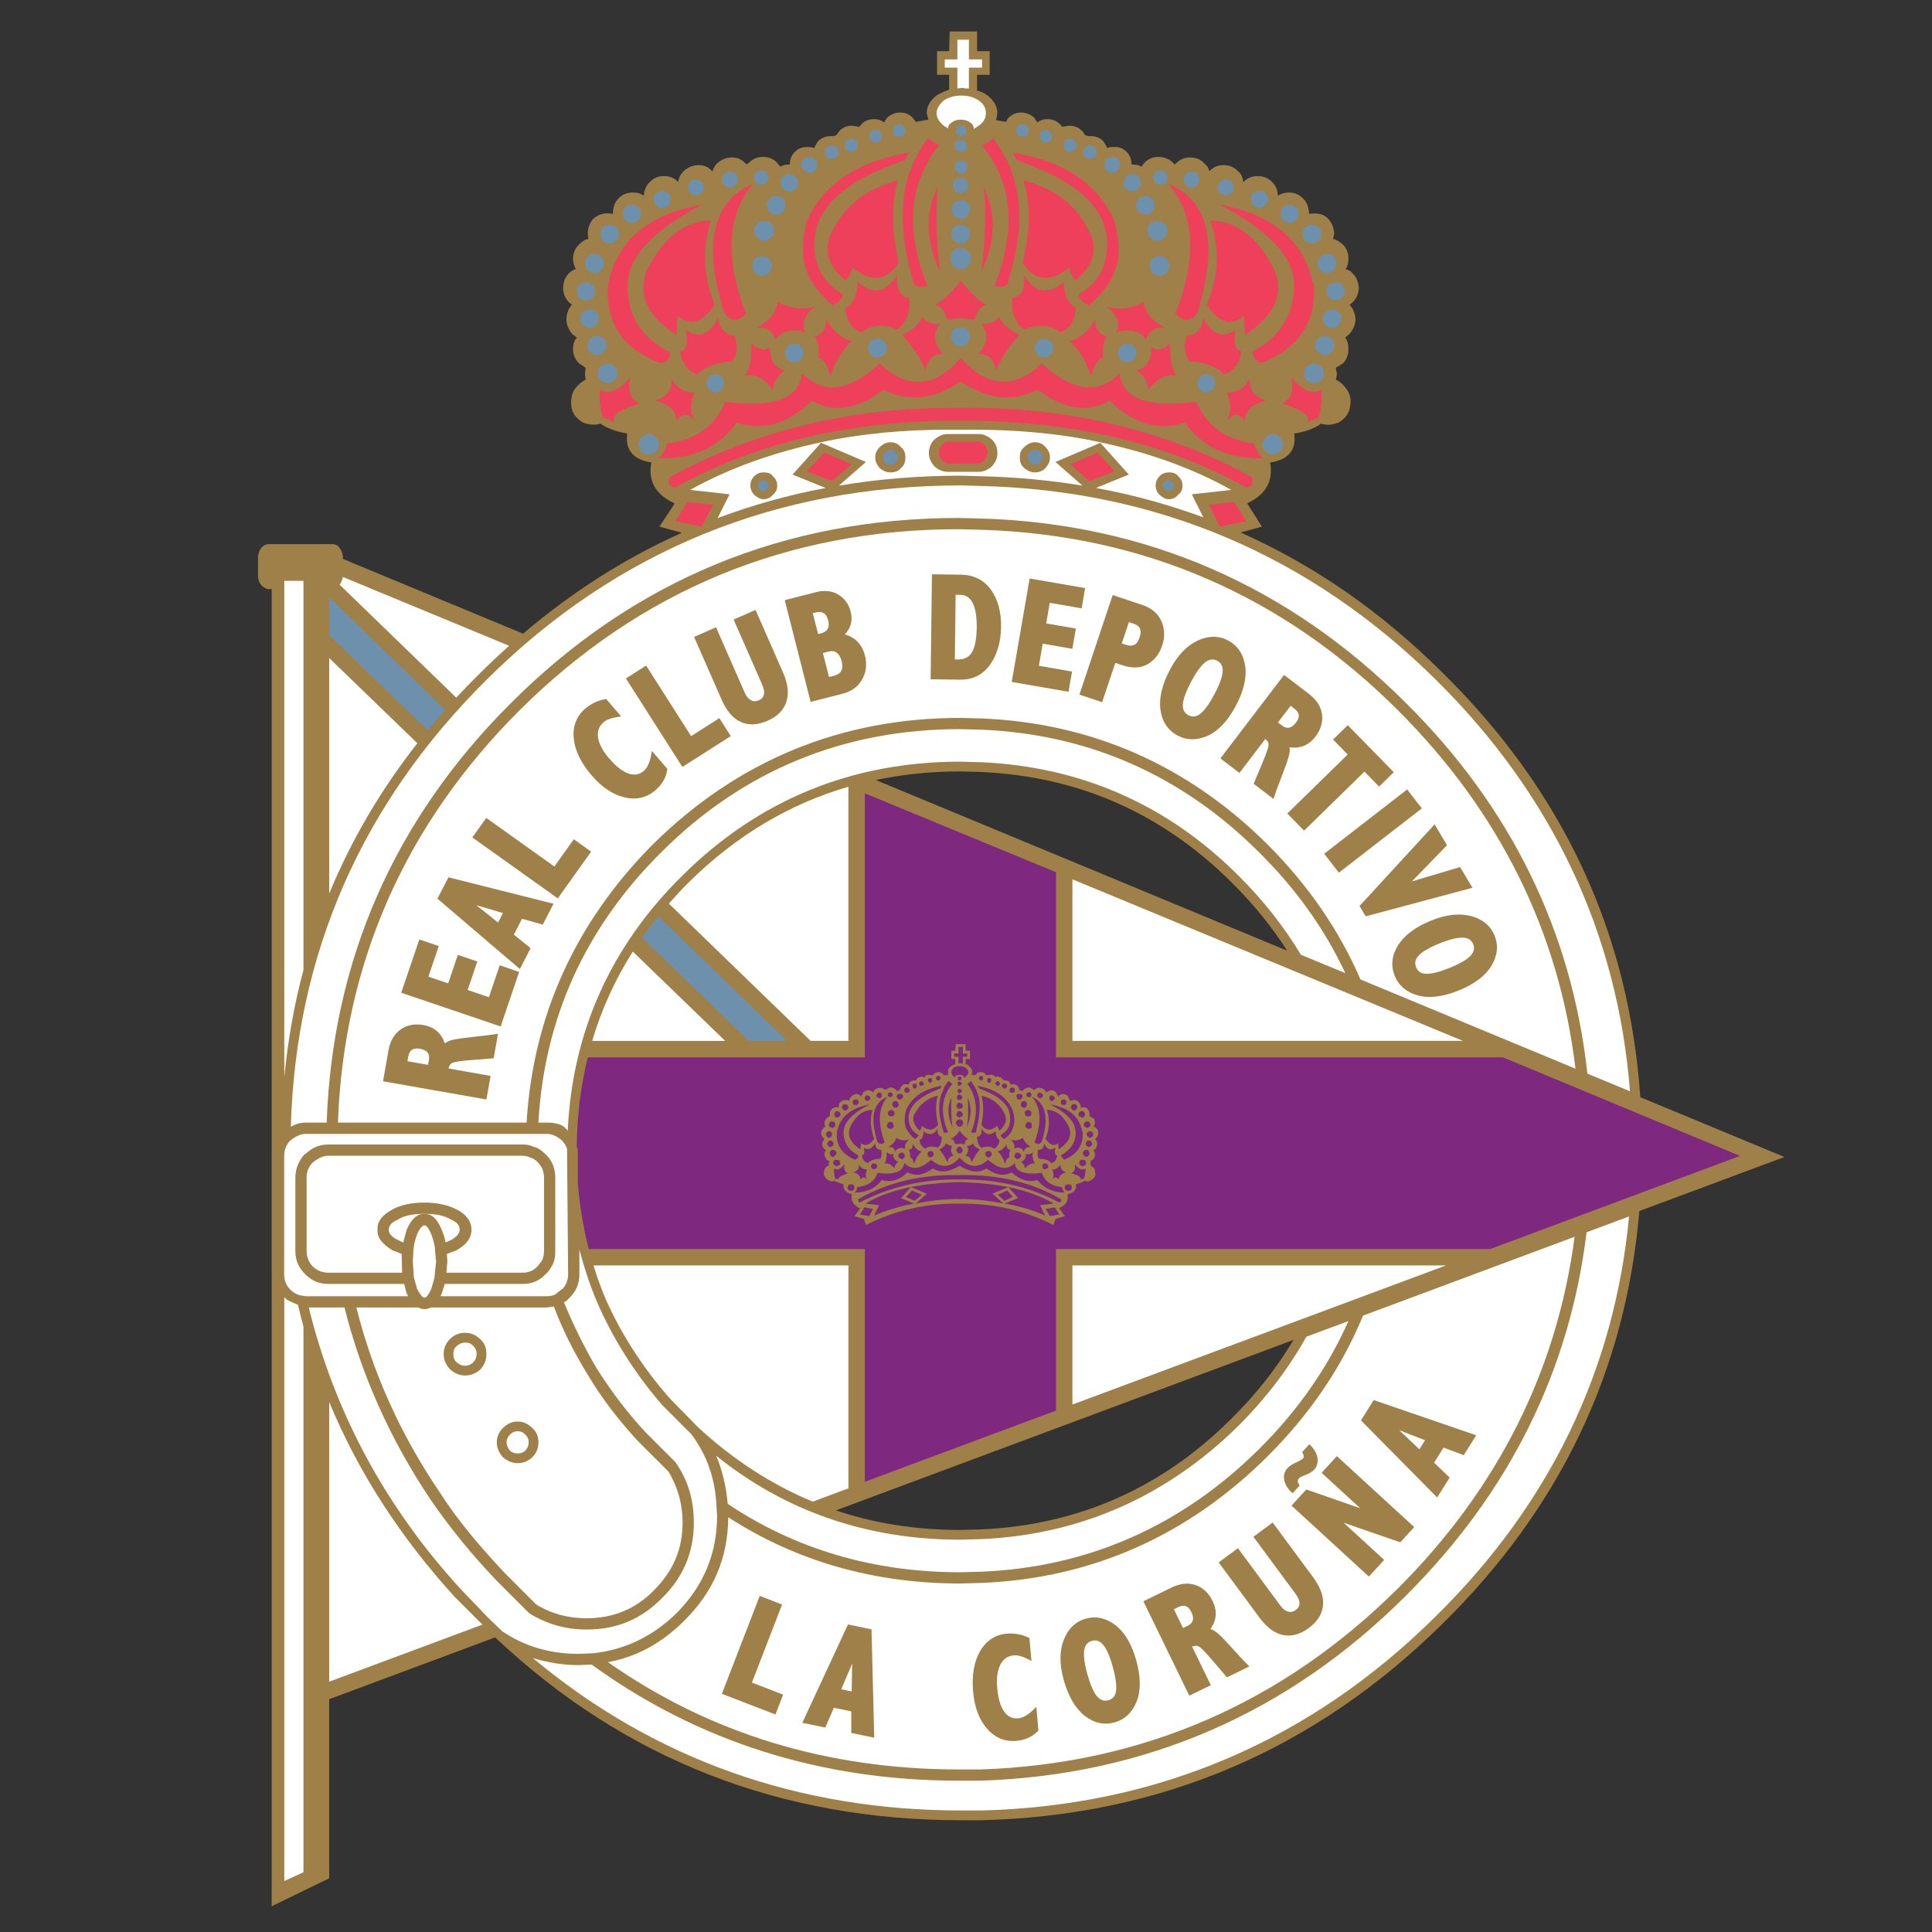
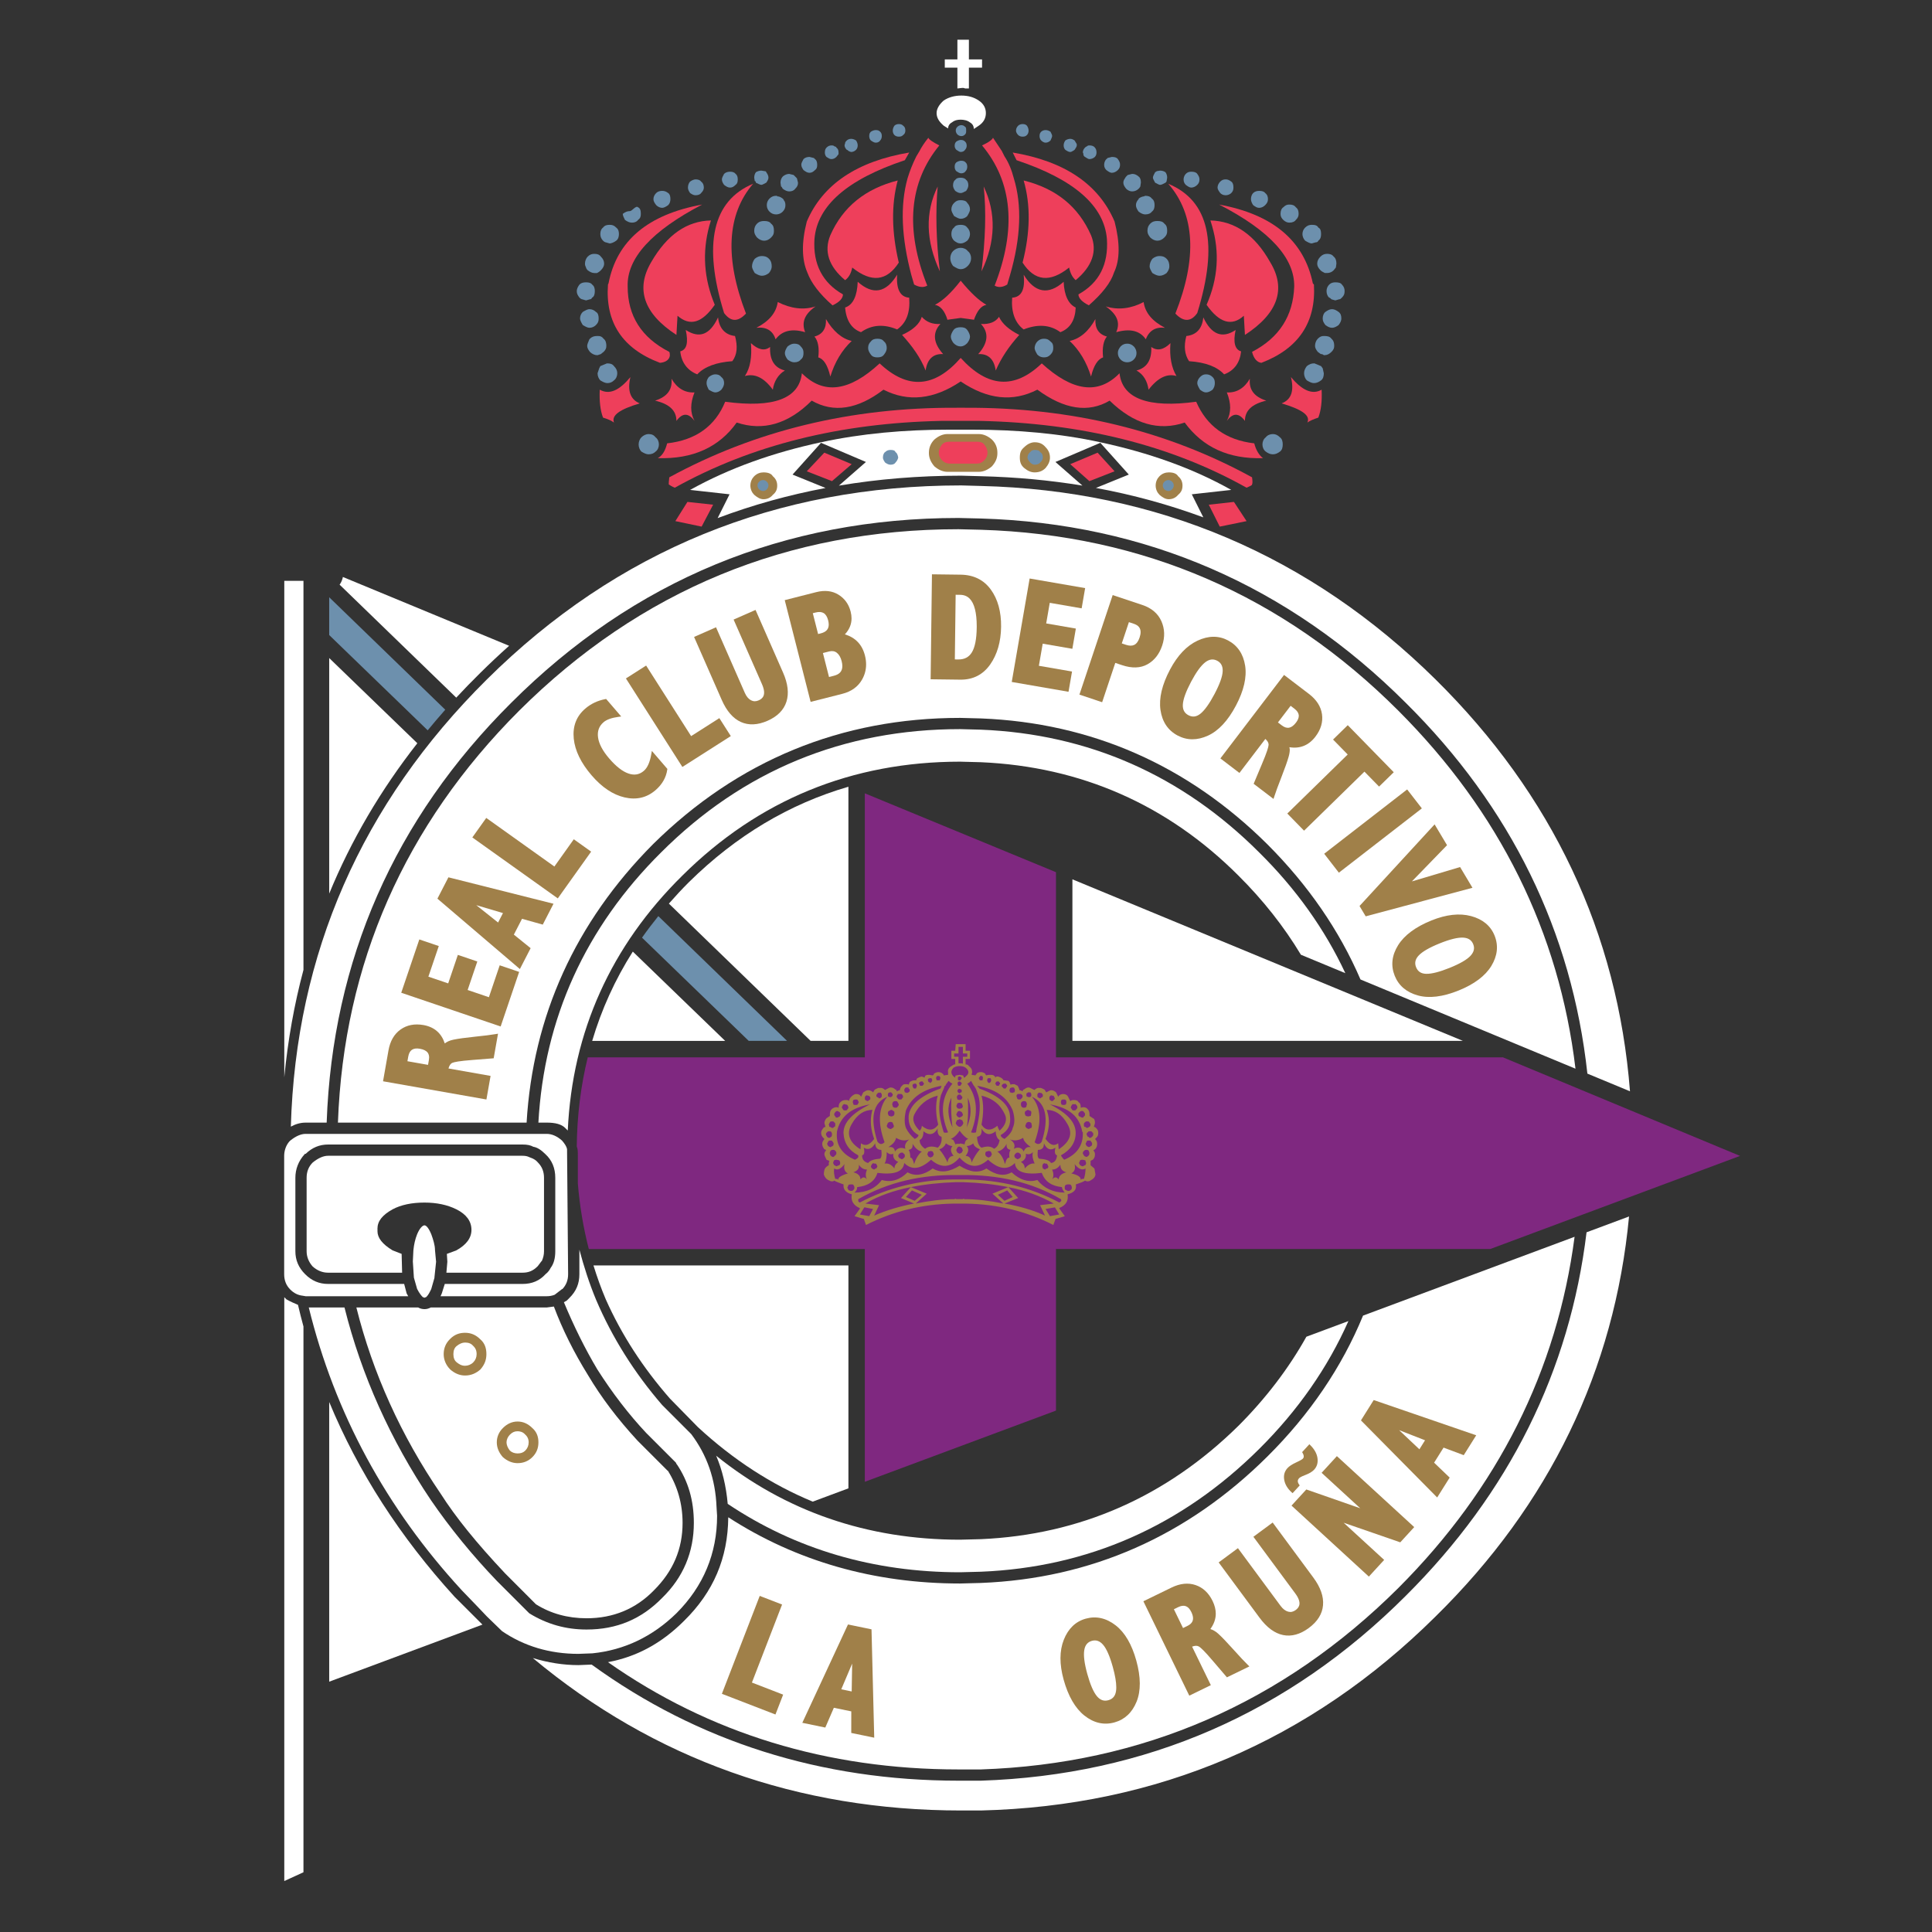
<svg xmlns="http://www.w3.org/2000/svg" version="1.1" id="Layer_1" x="0px" y="0px" width="150px" height="150px" viewBox="0 0 150 150" enable-background="new 0 0 150 150" xml:space="preserve">
  <rect x="0" y="0" width="150" height="150" fill="#333333" stroke="none" />
  <g>
-     <path fill-rule="evenodd" clip-rule="evenodd" fill="#A08049" d="M127.352,85.186c-0.867-12.724-5.973-23.728-15.345-32.947   c-4.759-4.738-9.989-8.364-15.689-10.895l1.656-0.458l-1.105-1.744L96.827,39.1l0.041-0.043c1.446-0.68,1.999-1.743,1.744-3.146   c1.445-0.213,2.041-0.978,1.871-2.253c0.851-0.128,1.573-0.383,2.084-0.766c0.382,0.128,0.807,0.128,1.36-0.084   c0.553-0.34,0.85-0.766,0.893-1.276c0.086-0.425,0.043-0.85-0.213-1.233c-0.255-0.383-0.553-0.681-0.893-0.809l0.085-0.425   l-0.085-0.51l0.553-0.341c0.297-0.297,0.426-0.723,0.426-1.105s-0.086-0.68-0.255-0.893l0.339-0.298   c0.298-0.34,0.426-0.68,0.469-1.105c-0.043-0.468-0.171-0.851-0.469-1.148l0.256-0.212c0.298-0.298,0.425-0.638,0.468-1.063   c-0.043-0.511-0.17-0.851-0.468-1.149c-0.17-0.212-0.34-0.297-0.553-0.339c0.17-0.298,0.213-0.553,0.213-0.808   c0-0.425-0.129-0.808-0.426-1.105c-0.298-0.255-0.553-0.425-0.766-0.425l0.085-0.425c-0.042-0.468-0.169-0.85-0.468-1.148   c-0.255-0.297-0.638-0.425-1.105-0.425l-0.382,0.043V16.52c-0.043-0.467-0.171-0.85-0.469-1.105   c-0.297-0.34-0.68-0.467-1.105-0.467c-0.298,0-0.596,0.084-0.85,0.255c0-0.383-0.129-0.766-0.426-1.063   c-0.34-0.34-0.724-0.468-1.147-0.468c-0.426,0-0.767,0.127-1.106,0.468c-0.042-0.383-0.17-0.68-0.425-0.851   c-0.298-0.34-0.68-0.467-1.105-0.467s-0.766,0.127-1.105,0.467c-0.043-0.212-0.17-0.425-0.383-0.595   c-0.298-0.34-0.681-0.468-1.105-0.468c-0.426,0-0.766,0.127-1.105,0.468c-0.043,0-0.086,0.042-0.086,0.085l-0.127-0.128   c-0.341-0.34-0.724-0.467-1.148-0.467c-0.426,0-0.765,0.126-1.105,0.467l-0.212,0.298c-0.171-0.127-0.384-0.17-0.639-0.17h-0.128   c0-0.425-0.127-0.723-0.382-0.978c-0.213-0.212-0.426-0.34-0.724-0.383h-0.255c-0.255,0-0.426,0-0.51,0.085l-0.298-0.51   l-0.043-0.042c-0.255-0.255-0.553-0.382-0.978-0.382h-0.17c-0.085-0.043-0.128-0.043-0.171-0.043c0,0-0.042-0.042-0.085-0.042   c-0.127-0.213-0.212-0.341-0.255-0.341c-0.255-0.255-0.553-0.383-0.978-0.383l-0.554,0.085c-0.042-0.085-0.084-0.17-0.17-0.212   c-0.255-0.255-0.553-0.383-0.977-0.383c-0.299,0-0.554,0.085-0.767,0.255l-0.255-0.383c-0.298-0.255-0.639-0.383-1.021-0.383   c-0.34,0-0.681,0.128-0.936,0.383c-0.085,0.043-0.128,0.17-0.212,0.34l-0.767-0.127l0.086-0.553c0-0.553-0.298-1.021-0.808-1.403   c-0.256-0.17-0.511-0.298-0.766-0.34c0-0.043-0.043-0.043-0.085-0.043h0.085v-1.19h0.978V3.976h-0.978V2.445h-2.127l-0.042,1.531   h-0.936v1.829h0.936v1.147L73.396,7.08h-0.043l-0.595,0.298c-0.511,0.383-0.808,0.85-0.808,1.403l0.127,0.51L71.1,9.461   l-0.255-0.34c-0.255-0.255-0.553-0.383-0.978-0.383c-0.34,0-0.681,0.128-0.978,0.383l-0.255,0.383   c-0.212-0.17-0.467-0.255-0.765-0.255c-0.383,0-0.723,0.127-0.978,0.383c-0.042,0.042-0.085,0.127-0.17,0.212l-0.553-0.085   c-0.383,0-0.723,0.128-0.978,0.383c0,0-0.085,0.128-0.255,0.341c0,0-0.042,0.042-0.085,0.042s-0.085,0.043-0.17,0.043h-0.17   c-0.383,0-0.723,0.127-0.978,0.382l-0.042,0.042l-0.297,0.51c-0.085-0.085-0.255-0.085-0.511-0.085h-0.212   c-0.298,0.042-0.553,0.17-0.765,0.383c-0.255,0.255-0.383,0.553-0.383,0.978h-0.128c-0.212,0-0.425,0.043-0.595,0.17l-0.255-0.298   c-0.297-0.34-0.68-0.467-1.106-0.467c-0.425,0-0.765,0.126-1.105,0.467c-0.042,0-0.085,0.043-0.127,0.128   c-0.042-0.085-0.085-0.085-0.127-0.085c-0.298-0.34-0.638-0.468-1.063-0.468c-0.382,0-0.765,0.127-1.148,0.468   c-0.169,0.17-0.298,0.383-0.34,0.595h-0.042c-0.297-0.34-0.637-0.467-1.063-0.467c-0.382,0-0.765,0.127-1.148,0.467   c-0.213,0.212-0.382,0.51-0.425,0.851c-0.297-0.34-0.68-0.468-1.105-0.468s-0.766,0.127-1.105,0.468   c-0.255,0.255-0.426,0.595-0.468,1.063c-0.212-0.17-0.467-0.255-0.808-0.255c-0.425,0-0.851,0.127-1.148,0.467   c-0.255,0.255-0.425,0.638-0.425,1.105v0.085l-0.383-0.043c-0.425,0-0.808,0.128-1.148,0.425c-0.255,0.298-0.425,0.681-0.425,1.148   l0.042,0.425c-0.213,0-0.468,0.17-0.723,0.425c-0.297,0.297-0.467,0.68-0.467,1.105c0,0.255,0.085,0.51,0.212,0.808   c-0.17,0.042-0.34,0.127-0.553,0.339c-0.255,0.298-0.425,0.638-0.425,1.149c0,0.425,0.17,0.765,0.425,1.063l0.255,0.212   c-0.255,0.298-0.425,0.681-0.425,1.148c0,0.382,0.17,0.765,0.425,1.105l0.383,0.298c-0.17,0.213-0.298,0.468-0.298,0.893   s0.17,0.808,0.467,1.105l0.51,0.341l-0.042,0.51l0.042,0.425c-0.34,0.17-0.638,0.425-0.893,0.809   c-0.212,0.383-0.255,0.808-0.212,1.233c0.042,0.51,0.34,0.936,0.893,1.276c0.553,0.213,1.021,0.213,1.361,0.084   c0.553,0.383,1.233,0.638,2.083,0.766c-0.17,1.275,0.468,2.04,1.871,2.253c-0.255,1.404,0.298,2.467,1.744,3.146l0.042,0.043v0.042   L51.2,40.886l1.739,0.48c-4.384,1.96-8.495,4.572-12.33,7.831l-13.987-5.803v-0.085c0-0.297-0.085-0.553-0.255-0.765   c-0.127-0.212-0.34-0.298-0.595-0.298h-4.89c-0.213,0-0.426,0.085-0.596,0.298c-0.17,0.212-0.255,0.468-0.255,0.765v1.361   c0,0.298,0.085,0.553,0.255,0.766c0.17,0.17,0.383,0.298,0.596,0.298h0.212V148l4.464-2.17v-13.903l12.888-4.804l0.082,0.084   c9.993,9.396,22.069,14.116,36.102,14.116h1.53c13.947-0.341,25.896-5.443,35.847-15.266c9.147-8.997,14.226-19.694,15.271-32.033   l11.263-4.195L127.352,85.186L127.352,85.186z M74.544,59.893l1.616,0.043c7.569,0.341,14.033,3.188,19.434,8.547   c1.698,1.674,3.14,3.451,4.341,5.329L67.995,60.56C70.087,60.12,72.269,59.893,74.544,59.893L74.544,59.893z M95.594,110.154   c-5.358,5.358-11.864,8.25-19.434,8.59l-1.616,0.041c-3.422,0-6.634-0.508-9.646-1.518l35.527-13.237   C99.135,106.203,97.529,108.246,95.594,110.154L95.594,110.154z" />
    <path fill-rule="evenodd" clip-rule="evenodd" fill="#FFFFFF" d="M61.533,36.846l2.211-2.466l3.486,1.488l-2.098,1.836   c3.058-0.514,6.224-0.773,9.498-0.773l1.53,0.042c2.703,0.066,5.329,0.31,7.879,0.729l-2.096-1.834l3.486-1.488l2.211,2.466   l-2.555,1.037c2.879,0.532,5.659,1.293,8.34,2.284l-0.895-1.79l3.062-0.341c-3.02-1.701-6.421-2.891-10.164-3.699   c-3.104-0.68-6.463-0.978-9.992-0.978h-1.743c-3.487,0-6.804,0.298-9.95,0.978c-3.742,0.808-7.101,1.999-10.163,3.699l3.062,0.341   l-0.924,1.847c2.695-1.012,5.487-1.792,8.378-2.337L61.533,36.846L61.533,36.846z" />
    <path fill-rule="evenodd" clip-rule="evenodd" fill="#FFFFFF" d="M74.63,7.42c0.553,0,0.978,0.128,1.36,0.383   s0.553,0.595,0.553,0.978s-0.17,0.723-0.553,0.978l-0.383,0.255c0-0.212-0.085-0.382-0.297-0.51   c-0.213-0.17-0.511-0.213-0.723-0.213c-0.255,0-0.467,0.043-0.68,0.213c-0.17,0.085-0.297,0.255-0.297,0.468l-0.34-0.213   c-0.34-0.297-0.553-0.595-0.553-0.978c0-0.34,0.212-0.681,0.553-0.978C73.652,7.548,74.12,7.42,74.63,7.42L74.63,7.42z" />
    <path fill-rule="evenodd" clip-rule="evenodd" fill="#FFFFFF" d="M74.332,3.083h0.893v1.531h1.021v0.638h-1.021v1.616h-0.298   c-0.085-0.043-0.128-0.043-0.212-0.043l-0.383,0.043V5.252h-0.979V4.614h0.979V3.083L74.332,3.083z" />
    <path fill-rule="evenodd" clip-rule="evenodd" fill="#FFFFFF" d="M49.131,73.882c-1.377,2.171-2.429,4.482-3.153,6.932h10.324   L49.131,73.882L49.131,73.882z" />
    <path fill-rule="evenodd" clip-rule="evenodd" fill="#FFFFFF" d="M25.559,51.091V69.38c1.703-4.136,3.984-8.027,6.842-11.675   L25.559,51.091L25.559,51.091z" />
    <path fill-rule="evenodd" clip-rule="evenodd" fill="#FFFFFF" d="M65.87,98.249H46.077c0.277,0.896,0.592,1.777,0.957,2.635   c1.232,2.764,2.891,5.315,4.975,7.696l2.168,2.213c2.738,2.534,5.711,4.463,8.923,5.794l2.771-1.032V98.249L65.87,98.249z" />
    <path fill-rule="evenodd" clip-rule="evenodd" fill="#FFFFFF" d="M25.559,108.85v21.715l11.898-4.431l-2.161-2.159   C31.067,119.334,27.812,114.286,25.559,108.85L25.559,108.85z" />
    <path fill-rule="evenodd" clip-rule="evenodd" fill="#FFFFFF" d="M39.528,50.139l-12.906-5.342   c-0.042,0.212-0.127,0.425-0.255,0.596l9.056,8.772c0.604-0.65,1.228-1.293,1.872-1.926C38.028,51.512,38.773,50.814,39.528,50.139   L39.528,50.139z" />
    <path fill-rule="evenodd" clip-rule="evenodd" fill="#FFFFFF" d="M65.87,80.813V61.082c-4.594,1.336-8.719,3.798-12.374,7.4   c-0.55,0.546-1.066,1.106-1.564,1.674l11.004,10.657H65.87L65.87,80.813z" />
    <polygon fill-rule="evenodd" clip-rule="evenodd" fill="#FFFFFF" points="83.262,68.271 83.262,80.813 113.58,80.813    83.262,68.271  " />
-     <polygon fill-rule="evenodd" clip-rule="evenodd" fill="#FFFFFF" points="83.262,98.249 83.262,109.048 112.262,98.249    83.262,98.249  " />
    <path fill-rule="evenodd" clip-rule="evenodd" fill="#FFFFFF" d="M22.243,100.884l-0.171-0.17v45.329l1.489-0.681v-42.374   c-0.151-0.557-0.294-1.115-0.425-1.679C22.837,101.182,22.54,101.054,22.243,100.884L22.243,100.884z" />
    <path fill-rule="evenodd" clip-rule="evenodd" fill="#FFFFFF" d="M23.561,45.095h-1.489v38.543   c0.276-2.872,0.771-5.651,1.489-8.336V45.095L23.561,45.095z" />
    <path fill-rule="evenodd" clip-rule="evenodd" fill="#7F2880" d="M116.684,82.09H81.986V67.717l-14.841-6.123V82.09H45.633   c-0.54,2.203-0.828,4.512-0.854,6.931c0.084,0.17,0.084,0.383,0.084,0.724v2.126c0.141,1.755,0.428,3.457,0.852,5.103h21.43v18.071   l14.841-5.527V96.973h33.72l19.39-7.229L116.684,82.09L116.684,82.09z" />
    <path fill-rule="evenodd" clip-rule="evenodd" fill="#A08049" d="M74.162,82.218v0.424h-0.085l-0.213,0.129   c-0.212,0.126-0.298,0.297-0.255,0.467v0.213l-0.34,0.042c0-0.042-0.042-0.127-0.085-0.127c-0.085-0.085-0.169-0.128-0.34-0.128   c-0.085,0-0.213,0.043-0.34,0.128c0,0.085-0.042,0.085-0.085,0.127l-0.255-0.042c-0.17,0-0.255,0-0.34,0.085   c0,0.043-0.043,0.128-0.043,0.128l-0.212-0.085c-0.043,0-0.17,0.042-0.341,0.127c-0.042,0.043-0.085,0.085-0.085,0.171h-0.17   c-0.085,0-0.212,0.042-0.34,0.127l-0.085,0.213c-0.042-0.042-0.084-0.042-0.17-0.042h-0.085c-0.128,0-0.213,0.042-0.255,0.127   c-0.085,0.043-0.17,0.213-0.17,0.341h-0.042l-0.212,0.085c0-0.085,0-0.129-0.085-0.129c-0.085-0.084-0.212-0.169-0.383-0.169   c-0.085,0-0.212,0.085-0.382,0.169l-0.042,0.044c0-0.044,0-0.044-0.042-0.044c-0.085-0.084-0.213-0.169-0.383-0.127   c-0.085-0.042-0.212,0.043-0.382,0.127l-0.128,0.212c-0.084-0.083-0.212-0.168-0.382-0.168c-0.127,0-0.255,0.085-0.382,0.168   l-0.17,0.343c-0.085-0.172-0.212-0.215-0.382-0.215c-0.085,0-0.213,0.043-0.383,0.215c-0.085,0.083-0.17,0.211-0.17,0.34   c-0.042-0.087-0.128-0.087-0.255-0.087c-0.17,0-0.297,0.043-0.425,0.171c-0.084,0.085-0.127,0.213-0.127,0.383v0.042   c-0.042,0-0.085-0.042-0.127-0.042c-0.17,0-0.298,0.042-0.425,0.17c-0.085,0.085-0.128,0.213-0.128,0.383v0.128l-0.255,0.17   c-0.085,0.085-0.17,0.256-0.17,0.383l0.085,0.298c-0.085,0-0.127,0.041-0.17,0.084c-0.085,0.128-0.17,0.213-0.17,0.383   s0.085,0.299,0.17,0.383c0.042,0.043,0.085,0.085,0.085,0.085c-0.085,0.128-0.17,0.213-0.17,0.383c0,0.171,0.085,0.298,0.17,0.426   c0.085,0,0.127,0.043,0.127,0.085c-0.085,0.085-0.127,0.17-0.127,0.298c0,0.085,0.085,0.256,0.17,0.426l0.212,0.083   c0,0.045-0.042,0.128-0.042,0.171v0.17c-0.085,0.042-0.213,0.129-0.298,0.255c-0.042,0.085-0.085,0.256-0.085,0.469   c0.085,0.212,0.17,0.34,0.34,0.425c0.212,0.128,0.382,0.128,0.468,0.043c0.127,0.085,0.383,0.17,0.723,0.298   c-0.042,0.383,0.17,0.638,0.638,0.766c-0.085,0.509,0.128,0.85,0.596,1.062l0.042,0.042l-0.425,0.596l0.723,0.213l0.169,0.468   c2.084-1.063,4.338-1.616,6.761-1.659h1.021c2.424,0.043,4.677,0.596,6.761,1.659l0.17-0.468l0.723-0.213l-0.426-0.596v-0.042   c0.511-0.213,0.724-0.554,0.639-1.062c0.511-0.128,0.724-0.383,0.639-0.766c0.383-0.128,0.595-0.213,0.722-0.298   c0.128,0.085,0.298,0.085,0.469-0.043c0.17-0.085,0.297-0.213,0.339-0.425l-0.084-0.469l-0.298-0.255v-0.341   c0.085-0.042,0.128-0.083,0.17-0.083c0.128-0.129,0.17-0.256,0.17-0.426c0-0.128-0.042-0.213-0.127-0.298   c0.085-0.085,0.127-0.085,0.127-0.085c0.128-0.128,0.17-0.255,0.17-0.426c0-0.17-0.042-0.255-0.17-0.383   c0.085-0.042,0.085-0.085,0.085-0.085c0.128-0.084,0.17-0.213,0.17-0.383s-0.042-0.255-0.17-0.383   c-0.085-0.084-0.127-0.084-0.17-0.084l0.085-0.298c0-0.213-0.042-0.34-0.17-0.383l-0.255-0.17v-0.128   c0-0.17-0.043-0.298-0.128-0.383c-0.085-0.128-0.213-0.17-0.382-0.17c-0.043,0-0.129,0.042-0.17,0.042v-0.042   c0-0.17-0.043-0.341-0.171-0.383c-0.042-0.128-0.212-0.171-0.34-0.171s-0.213,0-0.298,0.087l-0.17-0.34   c-0.086-0.172-0.256-0.215-0.384-0.215c-0.127,0-0.298,0.043-0.382,0.215l-0.17-0.343c-0.085-0.083-0.213-0.168-0.383-0.168   c-0.085,0-0.213,0.085-0.383,0.168l-0.127-0.212c-0.17-0.084-0.299-0.169-0.383-0.127c-0.171-0.042-0.256,0.043-0.383,0.127   l-0.043,0.044c0-0.044,0-0.044-0.042-0.044c-0.171-0.084-0.298-0.169-0.384-0.169c-0.17,0-0.254,0.085-0.383,0.169   c-0.042,0-0.084,0.044-0.084,0.129c-0.043,0-0.128-0.085-0.213-0.085h-0.043c0-0.085-0.043-0.171-0.127-0.341l-0.256-0.127h-0.127   c-0.043,0-0.085,0-0.171,0.042l-0.085-0.213c0,0-0.042-0.042-0.084-0.085l-0.298-0.042h-0.085l-0.043-0.086   c-0.085-0.042-0.085-0.085-0.085-0.085c-0.171-0.085-0.255-0.127-0.34-0.127c-0.086,0-0.086,0-0.17,0.085   c0-0.085-0.043-0.128-0.086-0.128c-0.042-0.085-0.17-0.085-0.34-0.085c-0.085,0-0.17,0-0.255,0.042   C76.5,83.45,76.5,83.365,76.5,83.365c-0.127-0.085-0.212-0.128-0.34-0.128c-0.17,0-0.297,0.043-0.34,0.128   c-0.042,0.085-0.085,0.085-0.085,0.127l-0.298-0.042l0.042-0.213c0-0.213-0.085-0.341-0.255-0.467   c-0.042-0.086-0.128-0.129-0.255-0.129v-0.424h0.34v-0.639h-0.34v-0.51h-0.765l-0.042,0.51h-0.298v0.639H74.162L74.162,82.218z    M72.078,83.748c0.085-0.043,0.128-0.043,0.128-0.043c0.084,0,0.127,0,0.127,0.043c0.043,0.042,0.043,0.128,0.043,0.128   c0,0.042-0.043,0.085-0.043,0.127c-0.042,0-0.085,0.085-0.127,0.085c-0.042-0.085-0.085-0.085-0.128-0.085   c0-0.085-0.042-0.127-0.042-0.127C72.036,83.79,72.078,83.748,72.078,83.748L72.078,83.748z M71.653,84.003   c0.042,0.085,0.085,0.085,0.085,0.128s-0.042,0.085-0.085,0.128c0,0.042-0.042,0.042-0.127,0.042H71.44l-0.042-0.085   c0-0.042-0.042-0.085-0.042-0.085v-0.043c0.042-0.085,0.085-0.085,0.085-0.085c0.042-0.042,0.085-0.042,0.085-0.042   C71.61,83.961,71.653,83.961,71.653,84.003L71.653,84.003z M73.312,84.429c0-0.085,0.042-0.128,0.085-0.128   c0.042-0.127,0.127-0.213,0.255-0.383c0.084,0.085,0.17,0.17,0.297,0.213c-0.851,1.021-0.978,2.296-0.34,3.783   c-0.128,0.043-0.256,0.043-0.34,0l-0.085-0.296c-0.297-0.979-0.34-1.829-0.127-2.596C73.227,84.642,73.312,84.429,73.312,84.429   L73.312,84.429z M73.057,84.429l-0.042,0.085c-1.531,0.553-2.382,1.275-2.467,2.126c-0.042,0.679,0.213,1.191,0.766,1.487   c0,0.085-0.085,0.213-0.298,0.298c-0.297-0.255-0.51-0.511-0.68-0.851c-0.127-0.339-0.127-0.807,0-1.36   c0.425-1.021,1.36-1.657,2.764-1.913C73.099,84.344,73.057,84.386,73.057,84.429L73.057,84.429z M74.502,82.771   c0.213,0,0.34,0.041,0.468,0.126c0.17,0.128,0.213,0.256,0.213,0.341c0,0.128-0.043,0.213-0.213,0.341   c-0.042,0.085-0.085,0.085-0.128,0.085c-0.042-0.085-0.042-0.171-0.084-0.171l-0.256-0.042l-0.255,0.042   c-0.085,0-0.085,0.086-0.085,0.171c-0.042,0-0.085-0.085-0.128-0.085c-0.085-0.086-0.17-0.213-0.17-0.341s0.085-0.255,0.17-0.341   C74.162,82.812,74.332,82.771,74.502,82.771L74.502,82.771z M74.29,85.193c0-0.084,0.042-0.127,0.042-0.127   c0.042-0.086,0.127-0.086,0.17-0.086c0.085,0,0.085,0.042,0.128,0.086c0.085,0.086,0.085,0.086,0.085,0.127   c0,0.042,0,0.086-0.085,0.17c-0.043,0-0.085,0.042-0.128,0.042s-0.127-0.042-0.17-0.042C74.332,85.279,74.29,85.235,74.29,85.193   L74.29,85.193z M74.332,84.727c0-0.085,0.042-0.129,0.042-0.129c0.085-0.084,0.127-0.084,0.127-0.041c0.085,0,0.085,0,0.128,0.041   c0.042,0,0.042,0.044,0.042,0.129c0,0.041,0,0.083-0.042,0.083c-0.043,0-0.085,0.045-0.128,0.087   c-0.085-0.042-0.127-0.087-0.127-0.087C74.375,84.768,74.332,84.727,74.332,84.727L74.332,84.727z M74.375,84.259   c0-0.085-0.042-0.128-0.042-0.128c0.042-0.043,0.042-0.128,0.042-0.128c0.085-0.042,0.127-0.042,0.127-0.042l0.085,0.042   c0.085,0.085,0.085,0.085,0.085,0.128s-0.085,0.085-0.085,0.128c0,0.042-0.042,0.042-0.085,0.042   C74.417,84.301,74.375,84.301,74.375,84.259L74.375,84.259z M76.926,83.748c0,0.042,0.043,0.128,0.043,0.128   c-0.043,0.042-0.043,0.085-0.043,0.127c-0.042,0-0.085,0.085-0.127,0.085c-0.086,0-0.086-0.085-0.128-0.085   c0-0.085-0.042-0.127-0.042-0.127c0.042-0.086,0.042-0.128,0.042-0.128c0.042-0.043,0.042-0.043,0.128-0.043   C76.884,83.705,76.926,83.705,76.926,83.748L76.926,83.748z M75.947,84.429c0-0.085-0.084-0.128-0.084-0.128   c1.445,0.256,2.338,0.893,2.764,1.913c0.17,0.554,0.17,1.021,0,1.36c-0.043,0.257-0.256,0.553-0.638,0.851   c-0.213-0.085-0.298-0.213-0.298-0.298c0.596-0.34,0.808-0.809,0.723-1.487c-0.043-0.851-0.851-1.573-2.381-2.126   C76.033,84.429,75.99,84.429,75.947,84.429L75.947,84.429z M77.563,84.003l0.085,0.085v0.043c0,0.043-0.085,0.085-0.085,0.128   v0.042h-0.085c-0.042,0-0.128,0-0.128-0.042c-0.042-0.085-0.084-0.128-0.084-0.128c0.042-0.085,0.084-0.128,0.084-0.128   c0-0.042,0.086-0.042,0.128-0.042C77.563,83.961,77.563,83.961,77.563,84.003L77.563,84.003z M78.414,84.514   c0,0,0-0.043,0.042-0.043c0.086-0.042,0.128-0.042,0.128-0.042c0.085,0,0.17,0,0.17,0.085c0.043,0.043,0.043,0.084,0.043,0.128   c0,0.085,0,0.085-0.043,0.168c-0.085,0-0.127,0.045-0.17,0.045c-0.042,0-0.085-0.045-0.17-0.045c0-0.083-0.043-0.083-0.043-0.168   L78.414,84.514L78.414,84.514z M77.861,84.174c0.043,0,0.043-0.043,0.043-0.043h0.085c0.085,0,0.128,0,0.128,0.043   c0.042,0.042,0.084,0.127,0.084,0.127c0,0.043-0.042,0.085-0.084,0.128c0,0.085-0.043,0.085-0.128,0.085   c-0.043,0-0.085,0-0.128-0.085l-0.085-0.085v-0.043C77.776,84.216,77.861,84.174,77.861,84.174L77.861,84.174z M79.774,85.152   c-0.085,0-0.085-0.086-0.085-0.172c0-0.043,0-0.126,0.085-0.126l0.044-0.045h0.084c0.085,0,0.127,0,0.127,0.045   c0.043,0.083,0.043,0.083,0.043,0.126v0.086l-0.043,0.086c-0.042,0-0.127,0.041-0.127,0.041   C79.859,85.193,79.818,85.152,79.774,85.152L79.774,85.152z M80.582,85.193c-0.042-0.041-0.042-0.041-0.042-0.127   s0-0.129,0.042-0.17c0.086-0.087,0.129-0.087,0.171-0.042c0.085,0,0.128,0,0.128,0.042c0.085,0.041,0.085,0.084,0.085,0.17   s0,0.086-0.085,0.127c-0.043,0.042-0.128,0.086-0.128,0.086C80.711,85.279,80.668,85.235,80.582,85.193L80.582,85.193z    M81.688,85.066c0.085,0,0.128,0,0.128,0.043l0.085,0.17c0,0.084-0.085,0.084-0.085,0.126c-0.043,0.043-0.086,0.087-0.128,0.087   c-0.085,0-0.085-0.044-0.17-0.087c-0.043-0.042-0.043-0.042-0.043-0.126c0-0.086,0-0.127,0.043-0.17   C81.604,85.022,81.604,85.022,81.688,85.066L81.688,85.066z M67.358,85.066c0.085,0,0.127,0,0.127,0.043   c0.085,0.043,0.085,0.084,0.085,0.17c0,0.084,0,0.084-0.085,0.126c-0.042,0.043-0.085,0.087-0.127,0.087s-0.085-0.044-0.17-0.087   c-0.042-0.042-0.042-0.042-0.042-0.126c0-0.086,0-0.127,0.042-0.17C67.273,85.022,67.316,85.022,67.358,85.066L67.358,85.066z    M68.464,85.066c0,0.086,0,0.086-0.042,0.127c-0.042,0.042-0.085,0.086-0.17,0.086c-0.042-0.044-0.084-0.086-0.127-0.086   c-0.043-0.041-0.085-0.041-0.085-0.127s0.042-0.129,0.085-0.17c0.084-0.087,0.127-0.087,0.127-0.042   c0.085-0.045,0.128-0.045,0.17,0.042C68.464,84.938,68.464,84.98,68.464,85.066L68.464,85.066z M68.974,84.854   c0.085-0.045,0.127-0.045,0.127-0.045h0.085l0.043,0.045c0.085,0.083,0.085,0.083,0.085,0.126c0,0.042,0,0.086-0.085,0.172   c-0.043,0-0.085,0.041-0.128,0.041c-0.042-0.041-0.084-0.041-0.127-0.041l-0.042-0.086c0-0.044,0-0.086,0-0.086   C68.932,84.938,68.974,84.854,68.974,84.854L68.974,84.854z M71.1,84.131l0.042,0.043c0.042,0.042,0.042,0.127,0.042,0.127v0.043   l-0.042,0.085c0,0.085-0.042,0.085-0.127,0.085c-0.042,0-0.085,0-0.127-0.085c0-0.043-0.042-0.085-0.042-0.128   c0-0.085,0.042-0.127,0.042-0.127c0.085-0.043,0.127-0.043,0.127-0.043H71.1L71.1,84.131z M70.25,84.514   c0.042-0.085,0.085-0.085,0.17-0.085c0.085,0,0.127,0,0.127,0.042v0.043c0.085,0.043,0.085,0.084,0.085,0.128   c0,0.085,0,0.085-0.085,0.168c-0.042,0-0.084,0.045-0.127,0.045c-0.042,0-0.085-0.045-0.17-0.045c0-0.083-0.042-0.083-0.042-0.168   S70.25,84.514,70.25,84.514L70.25,84.514z M69.697,85.576l0.085,0.17c0,0.085-0.043,0.128-0.085,0.17   c-0.042,0.085-0.084,0.085-0.17,0.085c-0.085,0-0.127,0-0.212-0.085c0-0.085-0.042-0.127-0.042-0.17   c0-0.085,0.042-0.128,0.042-0.17c0.085-0.084,0.127-0.084,0.212-0.084C69.612,85.492,69.655,85.492,69.697,85.576L69.697,85.576z    M69.357,86.257c0.085,0,0.085,0.085,0.085,0.17s0,0.128-0.085,0.213c-0.042,0-0.085,0.042-0.17,0.042   c-0.042,0-0.085-0.042-0.169-0.042c-0.043-0.085-0.085-0.128-0.085-0.213s0.042-0.17,0.085-0.17   c0.084-0.043,0.127-0.085,0.169-0.085C69.272,86.172,69.314,86.214,69.357,86.257L69.357,86.257z M69.314,87.574   c-0.085,0.044-0.128,0.087-0.17,0.087s-0.127-0.043-0.212-0.087c-0.042-0.084-0.085-0.084-0.085-0.169l0.085-0.213   c0.085-0.085,0.17-0.085,0.212-0.085c0.085,0,0.17,0.041,0.17,0.085l0.085,0.213C69.399,87.49,69.399,87.49,69.314,87.574   L69.314,87.574z M67.741,86.172c0,0.042-0.042,0.085-0.042,0.127c-0.17,0.724-0.085,1.403,0.17,2.126   c-0.34,0.468-0.681,0.596-1.021,0.341l-0.042,0.468C65.913,88.681,65.7,88,66.125,87.277   C66.551,86.512,67.104,86.172,67.741,86.172L67.741,86.172z M68.677,88.681c-0.213,0.212-0.383,0.17-0.553-0.043   c-0.596-1.87-0.341-3.02,0.765-3.485C68.208,86.001,68.124,87.148,68.677,88.681L68.677,88.681z M68.677,90.338   c0.127-0.213,0.169-0.509,0.169-0.892c0.171,0.17,0.34,0.213,0.511,0.128c-0.042,0.298,0.085,0.509,0.382,0.638   c-0.17,0.126-0.297,0.296-0.297,0.509C69.229,90.425,68.974,90.296,68.677,90.338L68.677,90.338z M67.699,90.382   c0.084-0.086,0.127-0.086,0.17-0.044c0.085,0,0.17,0,0.17,0.044l0.085,0.169l-0.085,0.17c-0.085,0-0.127,0.043-0.17,0.085   l-0.17-0.085c-0.042-0.042-0.085-0.126-0.085-0.17L67.699,90.382L67.699,90.382z M67.061,89.105c0.34,0.213,0.638,0.085,0.893-0.34   c0,0.34,0.17,0.511,0.468,0.511c0.042,0.298,0.042,0.553-0.085,0.681c-0.468,0.042-0.765,0.126-0.936,0.339   c-0.297-0.084-0.468-0.254-0.468-0.595C67.104,89.659,67.146,89.446,67.061,89.105L67.061,89.105z M70.59,88.468   c-0.255,0.213-0.382,0.425-0.297,0.723c-0.34-0.127-0.596-0.085-0.808,0.213c-0.042-0.298-0.212-0.383-0.51-0.34   c0.383-0.256,0.553-0.469,0.595-0.724C69.91,88.553,70.25,88.595,70.59,88.468L70.59,88.468z M69.995,89.999   c-0.085-0.042-0.127-0.086-0.17-0.086c-0.042-0.084-0.085-0.084-0.085-0.169s0.043-0.128,0.085-0.17   c0.085-0.086,0.17-0.086,0.17-0.086c0.085,0,0.127,0,0.17,0.086c0.085,0.042,0.085,0.085,0.085,0.17s0,0.085-0.085,0.169   C70.122,89.957,70.08,89.999,69.995,89.999L69.995,89.999z M70.973,90.382c-0.085-0.34-0.17-0.51-0.298-0.51   c0-0.256-0.042-0.469-0.127-0.596c0.255-0.043,0.34-0.213,0.298-0.469c0.255,0.383,0.468,0.554,0.723,0.596   C71.313,89.616,71.1,89.957,70.973,90.382L70.973,90.382z M66.21,85.576c0-0.084,0.042-0.171,0.042-0.171   c0.085-0.042,0.17-0.042,0.17-0.042c0.085,0,0.128,0,0.17,0.042c0.042,0.087,0.085,0.171,0.085,0.171l-0.085,0.17   c-0.042,0.043-0.085,0.043-0.17,0.043s-0.127,0-0.17-0.043C66.253,85.661,66.21,85.618,66.21,85.576L66.21,85.576z M65.615,85.746   c0.084,0,0.169,0.043,0.169,0.043c0.042,0.085,0.085,0.127,0.085,0.212c0,0.043-0.043,0.085-0.085,0.128   c0,0.085-0.085,0.085-0.169,0.085c-0.085,0-0.128,0-0.17-0.085s-0.085-0.128-0.085-0.128c0-0.085,0.042-0.127,0.085-0.212   C65.53,85.703,65.572,85.703,65.615,85.746L65.615,85.746z M64.85,86.342c0.085-0.085,0.127-0.085,0.17-0.085l0.17,0.085   l0.084,0.17l-0.084,0.17l-0.17,0.086h-0.127c0-0.043-0.042-0.086-0.042-0.086c-0.042-0.042-0.085-0.085-0.085-0.17   S64.807,86.427,64.85,86.342L64.85,86.342z M64.424,87.148c0.043-0.083,0.085-0.083,0.17-0.083s0.17,0,0.17,0.083   c0.085,0,0.085,0.087,0.085,0.17c0,0.087,0,0.172-0.085,0.172l-0.085,0.084h-0.085c-0.085-0.043-0.127-0.084-0.17-0.084   c0,0-0.042,0-0.042-0.042c0-0.087-0.042-0.13-0.042-0.13C64.381,87.235,64.424,87.148,64.424,87.148L64.424,87.148z M64.552,87.914   c0.042,0.043,0.042,0.086,0.042,0.172c0,0.041,0,0.084-0.042,0.17c0,0-0.042,0-0.085,0.041c0,0.043-0.043,0.043-0.085,0.043   c-0.042,0-0.084,0-0.127-0.043l-0.042-0.041c-0.043-0.086-0.085-0.129-0.085-0.17c0-0.086,0.042-0.172,0.085-0.172   c0.042-0.083,0.085-0.083,0.169-0.083C64.467,87.831,64.509,87.831,64.552,87.914L64.552,87.914z M64.467,89.063   c-0.043,0-0.085-0.043-0.17-0.085c-0.042-0.086-0.085-0.171-0.085-0.171c0.042-0.085,0.085-0.17,0.085-0.17   c0.042-0.085,0.084-0.085,0.17-0.085c0.085,0,0.17,0,0.17,0.085c0.085,0.085,0.085,0.128,0.085,0.17   c0,0.085-0.042,0.171-0.085,0.171C64.552,89.021,64.509,89.063,64.467,89.063L64.467,89.063z M64.467,89.403v-0.042   c0.085-0.085,0.127-0.085,0.212-0.085c0.085,0,0.128,0,0.17,0.085c0.085,0.042,0.085,0.085,0.085,0.17s0,0.085-0.085,0.17   l-0.085,0.085c0,0-0.043,0.043-0.085,0.043s-0.127-0.043-0.212-0.128c0-0.085-0.043-0.085-0.043-0.17S64.467,89.403,64.467,89.403   L64.467,89.403z M64.722,90.17c0-0.045,0.043-0.087,0.043-0.087c0.085-0.041,0.17-0.041,0.17-0.041l0.213,0.041   c0.042,0.042,0.084,0.129,0.084,0.213c0,0.086-0.042,0.17-0.084,0.17l-0.213,0.085c-0.085-0.043-0.127-0.085-0.17-0.085   c-0.043-0.084-0.085-0.17-0.085-0.17L64.722,90.17L64.722,90.17z M66.636,89.701v0.128c0,0.043-0.085,0.128-0.255,0.213   c-1.021-0.426-1.488-1.149-1.403-2.128v-0.042c0.255-1.19,1.105-1.871,2.551-2.126c-1.36,0.681-2.041,1.402-2.041,2.211   C65.53,88.766,65.913,89.318,66.636,89.701L66.636,89.701z M66.806,91.572c0-0.256-0.17-0.469-0.553-0.554   c0.34-0.127,0.468-0.298,0.425-0.594c0.17,0.254,0.383,0.381,0.638,0.381c-0.128,0.298-0.128,0.554,0,0.767   C67.146,91.359,66.976,91.359,66.806,91.572L66.806,91.572z M65.104,91.614c-0.042-0.085-0.127-0.085-0.255-0.085   c-0.085-0.298-0.128-0.553-0.085-0.809c0.255,0.171,0.51,0.043,0.808-0.339c-0.085,0.339,0,0.595,0.255,0.722   C65.274,91.274,65.02,91.444,65.104,91.614L65.104,91.614z M65.785,92.21c0.042-0.085,0.085-0.17,0.085-0.213   c0.085-0.042,0.17-0.042,0.212-0.042c0.085,0,0.17,0,0.17,0.042c0.042,0.043,0.085,0.128,0.085,0.213s-0.042,0.171-0.085,0.171   c0,0.042-0.085,0.083-0.17,0.083c-0.085,0-0.17-0.041-0.212-0.083C65.827,92.295,65.785,92.21,65.785,92.21L65.785,92.21z    M66.338,92.593c0.128-0.129,0.213-0.212,0.213-0.425c0.808-0.085,1.36-0.426,1.573-1.106c1.318,0.17,1.998-0.085,2.083-0.766   c0.595,0.596,1.275,0.468,2.083-0.254c0.766,0.679,1.531,0.637,2.211-0.17c0.723,0.807,1.445,0.849,2.211,0.17   c0.809,0.722,1.488,0.85,2.084,0.254c0.043,0.681,0.766,0.936,2.084,0.766c0.255,0.681,0.765,1.021,1.572,1.106   c0,0.127,0.085,0.255,0.213,0.425c-0.893,0-1.615-0.34-2.126-0.979c-0.681,0.213-1.36,0-1.998-0.596   c-0.596,0.341-1.233,0.213-1.956-0.298c-0.596,0.383-1.276,0.298-2.084-0.213c-0.766,0.469-1.445,0.596-2.083,0.213   c-0.681,0.511-1.361,0.639-1.956,0.298c-0.596,0.596-1.276,0.809-1.999,0.596C67.996,92.253,67.273,92.593,66.338,92.593   L66.338,92.593z M70.335,92.934l0.468-0.511l0.766,0.341l-0.553,0.466L70.335,92.934L70.335,92.934z M67.783,93.868l-0.297,0.553   l-0.723-0.128l0.34-0.553h0.042L67.783,93.868L67.783,93.868z M84.239,87.148c0.043-0.083,0.085-0.083,0.128-0.083   c0.128,0,0.213,0,0.213,0.083c0.085,0.087,0.085,0.129,0.085,0.17c0,0.043,0,0.087-0.042,0.13L84.58,87.49   c-0.085,0.041-0.128,0.084-0.213,0.084c-0.043-0.043-0.085-0.084-0.128-0.084c-0.085,0-0.085-0.085-0.085-0.172   C84.154,87.235,84.154,87.148,84.239,87.148L84.239,87.148z M84.793,87.914c0.085,0,0.085,0.086,0.085,0.172   c0,0.041,0,0.084-0.085,0.17c0,0-0.043,0-0.043,0.041c-0.042,0.043-0.085,0.043-0.127,0.043c-0.043,0-0.086,0-0.086-0.043   c0-0.041-0.042-0.041-0.085-0.041l-0.085-0.17c0-0.086,0-0.129,0.085-0.172c0.043-0.083,0.085-0.083,0.171-0.083   C84.708,87.831,84.793,87.831,84.793,87.914L84.793,87.914z M84.282,88.808c0.042-0.085,0.085-0.17,0.085-0.17   c0-0.085,0.085-0.085,0.17-0.085c0.086,0,0.171,0,0.171,0.085c0.085,0.085,0.085,0.128,0.085,0.17c0,0.085-0.043,0.171-0.085,0.171   c-0.085,0.042-0.128,0.085-0.171,0.085c-0.085-0.043-0.17-0.085-0.17-0.085C84.324,88.893,84.282,88.808,84.282,88.808   L84.282,88.808z M84.324,89.829c0,0-0.042-0.043-0.085-0.043c-0.085-0.042-0.085-0.085-0.085-0.085   c-0.042-0.085-0.084-0.085-0.084-0.17s0.042-0.128,0.084-0.17c0.085-0.085,0.128-0.085,0.17-0.085c0.086,0,0.171,0,0.213,0.085   v0.042c0.043,0.043,0.043,0.085,0.043,0.128c0,0.085,0,0.085-0.043,0.17C84.495,89.744,84.41,89.829,84.324,89.829L84.324,89.829z    M84.324,90.296c0,0.086-0.042,0.17-0.085,0.17l-0.169,0.085c-0.086,0-0.129-0.043-0.213-0.085c-0.043-0.084-0.086-0.17-0.086-0.17   c0.043-0.084,0.086-0.171,0.086-0.213c0.084-0.041,0.127-0.041,0.213-0.041l0.169,0.041c0.043,0,0.043,0.042,0.043,0.087   C84.324,90.253,84.324,90.253,84.324,90.296L84.324,90.296z M83.219,85.789c0.086-0.086,0.086-0.086,0.171-0.043   c0.085-0.043,0.128-0.043,0.169,0.043c0.086,0.085,0.086,0.127,0.086,0.212c0,0.043-0.042,0.085-0.086,0.128   c-0.041,0.085-0.084,0.085-0.169,0.085s-0.128,0-0.171-0.085c-0.042-0.085-0.085-0.128-0.085-0.128   C83.134,85.916,83.177,85.874,83.219,85.789L83.219,85.789z M83.814,86.342c0.086-0.085,0.127-0.085,0.17-0.085   c0.086,0,0.128,0,0.17,0.085c0.085,0.085,0.085,0.085,0.085,0.17s0,0.128-0.085,0.17c0,0-0.042,0.043-0.042,0.086h-0.128   c-0.084-0.043-0.127-0.086-0.17-0.086c-0.085-0.042-0.085-0.085-0.085-0.17S83.729,86.427,83.814,86.342L83.814,86.342z    M82.369,85.576c0-0.084,0.042-0.171,0.042-0.171c0.042-0.042,0.127-0.042,0.171-0.042c0.084,0,0.084,0,0.169,0.042   c0.044,0.087,0.044,0.171,0.044,0.171c0,0.042,0,0.085-0.044,0.17c-0.085,0.043-0.085,0.043-0.169,0.043   c-0.044,0-0.129,0-0.171-0.043C82.369,85.661,82.369,85.618,82.369,85.576L82.369,85.576z M81.307,86.299   c0-0.085-0.044-0.085-0.044-0.127c0.639,0,1.19,0.34,1.616,1.105c0.426,0.723,0.213,1.36-0.68,1.956l-0.043-0.468   c-0.34,0.255-0.638,0.127-0.979-0.341C81.476,87.618,81.519,86.938,81.307,86.299L81.307,86.299z M80.029,86.257   c0.043,0.042,0.043,0.085,0.043,0.17l-0.043,0.213l-0.211,0.042c-0.044,0-0.129-0.042-0.172-0.042   c-0.041-0.085-0.084-0.128-0.084-0.213s0.043-0.17,0.084-0.17c0.043-0.043,0.128-0.085,0.172-0.085L80.029,86.257L80.029,86.257z    M80.072,87.192l0.043,0.213c0,0.085,0,0.085-0.043,0.169c-0.043,0-0.127,0.044-0.213,0.087c-0.085-0.043-0.17-0.087-0.17-0.087   c-0.043-0.084-0.084-0.084-0.084-0.169l0.084-0.213c0.085-0.085,0.17-0.085,0.17-0.085C79.945,87.107,80.029,87.148,80.072,87.192   L80.072,87.192z M80.199,89.446c-0.084,0.298,0,0.596,0.129,0.892c-0.256-0.042-0.51,0.087-0.766,0.383   c0-0.213-0.086-0.383-0.298-0.509c0.298-0.129,0.425-0.34,0.382-0.638C79.859,89.659,80.029,89.616,80.199,89.446L80.199,89.446z    M80.966,90.382c0.085-0.086,0.17-0.086,0.17-0.044c0.085,0,0.171,0,0.171,0.044l0.084,0.169c0,0.044,0,0.128-0.084,0.17   c-0.086,0-0.129,0.043-0.171,0.085c-0.085-0.042-0.17-0.085-0.17-0.085c0-0.042-0.042-0.126-0.042-0.17   C80.924,90.466,80.966,90.466,80.966,90.382L80.966,90.382z M80.881,88.638c-0.128,0.213-0.341,0.255-0.553,0.043   c0.553-1.532,0.51-2.68-0.213-3.528C81.178,85.618,81.476,86.768,80.881,88.638L80.881,88.638z M81.051,88.766   c0.212,0.468,0.51,0.596,0.893,0.34c-0.086,0.341-0.042,0.554,0.127,0.596c-0.042,0.341-0.169,0.552-0.467,0.595   c-0.128-0.213-0.426-0.297-0.936-0.339c-0.128-0.128-0.128-0.341-0.086-0.681C80.924,89.276,81.051,89.105,81.051,88.766   L81.051,88.766z M82.624,90.042c-0.042-0.043-0.171-0.17-0.255-0.341c0.765-0.425,1.148-1.021,1.148-1.744   c0-0.809-0.639-1.53-1.999-2.211c1.488,0.255,2.296,0.936,2.509,2.126l0.043,0.042C84.112,88.893,83.645,89.616,82.624,90.042   L82.624,90.042z M83.9,91.614c0.041-0.213-0.171-0.383-0.724-0.511c0.255-0.127,0.341-0.383,0.255-0.722   c0.298,0.382,0.596,0.51,0.851,0.339c0,0.256-0.043,0.554-0.128,0.809C84.027,91.529,83.941,91.529,83.9,91.614L83.9,91.614z    M82.795,91.019c-0.384,0.085-0.596,0.298-0.596,0.554c-0.171-0.213-0.342-0.213-0.511,0c0.128-0.213,0.128-0.469,0-0.767   c0.255,0,0.468-0.127,0.638-0.381C82.326,90.721,82.453,90.934,82.795,91.019L82.795,91.019z M82.666,92.21   c0-0.085,0-0.17,0.085-0.213c0.085-0.042,0.128-0.042,0.213-0.042s0.128,0,0.17,0.042c0.043,0.043,0.085,0.128,0.085,0.213   s-0.042,0.171-0.085,0.171c-0.042,0.042-0.085,0.083-0.17,0.083s-0.169-0.041-0.213-0.083   C82.666,92.381,82.666,92.295,82.666,92.21L82.666,92.21z M81.178,93.868l0.724-0.128l0.339,0.553l-0.722,0.128L81.178,93.868   L81.178,93.868z M79.477,85.492c0.086,0,0.17,0,0.213,0.084c0,0.042,0.043,0.085,0.043,0.17c-0.043,0.085-0.043,0.128-0.043,0.17   c-0.043,0.085-0.127,0.085-0.213,0.085c-0.042,0-0.084,0-0.17-0.085c-0.042-0.085-0.042-0.127-0.042-0.17   c0-0.085,0-0.128,0.042-0.17C79.393,85.492,79.435,85.492,79.477,85.492L79.477,85.492z M77.437,87.405   c-0.511,0.426-0.937,0.382-1.233-0.087c0.17-0.892,0.17-1.615,0-2.252c0.893,0.213,1.488,0.723,1.828,1.488   c0.17,0.383,0.043,0.807-0.426,1.232C77.563,87.702,77.479,87.574,77.437,87.405L77.437,87.405z M77.605,88.51   c-0.042,0.298-0.169,0.554-0.425,0.681c-0.255-0.212-0.552-0.212-0.978-0.085c-0.213-0.127-0.34-0.468-0.34-0.85   c0.297-0.044,0.383-0.256,0.34-0.638c0.297,0.509,0.681,0.552,1.105,0.213C77.309,88.17,77.437,88.425,77.605,88.51L77.605,88.51z    M76.5,89.616c0-0.085,0-0.17,0.086-0.213c0.085,0,0.127-0.042,0.17-0.042c0.085,0,0.128,0.042,0.17,0.042l0.085,0.213l-0.085,0.17   l-0.17,0.086c-0.085-0.043-0.127-0.043-0.17-0.086C76.5,89.701,76.5,89.659,76.5,89.616L76.5,89.616z M78.711,89.19   c0.129-0.255,0.043-0.51-0.297-0.723c0.34,0.127,0.68,0.085,1.021-0.128c0.042,0.255,0.255,0.468,0.595,0.724   c-0.255-0.043-0.424,0.042-0.553,0.34C79.35,89.105,79.052,89.021,78.711,89.19L78.711,89.19z M78.456,89.276   c-0.085,0.127-0.127,0.34-0.085,0.596c-0.17,0-0.254,0.17-0.34,0.51c-0.127-0.425-0.297-0.766-0.595-0.979   c0.255-0.042,0.51-0.213,0.723-0.596C78.117,89.063,78.201,89.233,78.456,89.276L78.456,89.276z M79.265,89.744   c0,0.085,0,0.085-0.085,0.169c-0.086,0.044-0.128,0.086-0.17,0.086c-0.043,0-0.085-0.042-0.17-0.086   c-0.043-0.041-0.086-0.084-0.086-0.169s0.043-0.128,0.086-0.17c0.085-0.086,0.127-0.086,0.17-0.086c0.084,0,0.17,0.043,0.17,0.086   C79.265,89.616,79.265,89.659,79.265,89.744L79.265,89.744z M74.672,86.342l0.085,0.17c0,0.043,0,0.128-0.085,0.17l-0.17,0.086   c-0.042,0-0.127-0.043-0.17-0.086c-0.042-0.042-0.085-0.127-0.085-0.17l0.085-0.17c0.042-0.085,0.127-0.085,0.17-0.085   L74.672,86.342L74.672,86.342z M74.502,85.618l0.17,0.043l0.085,0.213c0,0.085-0.043,0.127-0.085,0.17l-0.17,0.042   c-0.085,0-0.127-0.042-0.17-0.042c-0.042-0.085-0.085-0.17-0.085-0.17l0.085-0.213C74.417,85.618,74.502,85.618,74.502,85.618   L74.502,85.618z M74.205,87.192l0.085-0.213l0.212-0.085l0.213,0.085l0.084,0.213l-0.084,0.169   c-0.085,0.087-0.128,0.129-0.213,0.129c-0.042,0-0.127-0.042-0.212-0.129C74.247,87.277,74.205,87.277,74.205,87.192L74.205,87.192   z M71.568,87.405c0,0.126-0.043,0.297-0.17,0.382c-0.425-0.426-0.595-0.85-0.425-1.232c0.383-0.766,0.978-1.275,1.829-1.488   c-0.17,0.637-0.17,1.403,0.042,2.252C72.503,87.787,72.078,87.831,71.568,87.405L71.568,87.405z M73.099,88.256   c0.042,0.339-0.042,0.637-0.297,0.85c-0.383-0.127-0.723-0.127-0.978,0.085c-0.255-0.17-0.425-0.383-0.425-0.681   c0.212-0.085,0.297-0.34,0.297-0.679c0.426,0.339,0.808,0.296,1.106-0.213C72.759,88,72.886,88.212,73.099,88.256L73.099,88.256z    M72.078,89.403c0.085,0,0.17-0.042,0.17-0.042c0.085,0,0.128,0.042,0.17,0.042l0.085,0.213l-0.085,0.17l-0.17,0.086   c-0.084-0.043-0.127-0.043-0.17-0.086l-0.085-0.17L72.078,89.403L72.078,89.403z M74.672,88.808c-0.085-0.042-0.085-0.042-0.17,0   h-0.17c-0.042,0-0.085,0-0.17,0.043c0-0.085-0.042-0.128-0.085-0.213c0-0.085-0.085-0.17-0.255-0.213   c0.212-0.085,0.468-0.298,0.68-0.638c0.256,0.34,0.468,0.553,0.681,0.638c-0.17,0.043-0.255,0.17-0.298,0.426   c-0.085,0-0.085-0.043-0.127-0.043H74.672L74.672,88.808z M75.055,88.979c0.17,0,0.383-0.086,0.511-0.213   c0.042,0.213,0.213,0.34,0.511,0.468c-0.256,0.298-0.469,0.639-0.639,1.02c-0.042-0.34-0.212-0.509-0.468-0.509   C75.225,89.403,75.225,89.19,75.055,88.979L75.055,88.979z M74.502,89.021l0.17,0.085l0.085,0.213l-0.085,0.17l-0.17,0.086   l-0.17-0.086l-0.085-0.17c0-0.085,0.042-0.128,0.085-0.213S74.459,89.021,74.502,89.021L74.502,89.021z M73.439,88.766   c0.17,0.127,0.34,0.213,0.51,0.213c-0.17,0.212-0.17,0.425,0.085,0.766c-0.255,0-0.425,0.169-0.468,0.509   c-0.17-0.381-0.383-0.722-0.638-1.02C73.184,89.148,73.354,88.979,73.439,88.766L73.439,88.766z M78.201,92.423l0.426,0.511   l-0.638,0.296l-0.511-0.466L78.201,92.423L78.201,92.423z M73.864,85.235c-0.042,0.851,0,1.617,0.085,2.296   C73.566,86.682,73.524,85.916,73.864,85.235L73.864,85.235z M75.055,87.531c0.128-0.679,0.128-1.445,0.085-2.296   C75.438,85.916,75.438,86.682,75.055,87.531L75.055,87.531z M74.077,81.792h0.34v-0.511h0.341v0.511h0.339v0.254h-0.339v0.553   c0,0-0.043-0.041-0.085-0.041h-0.255v-0.512h-0.34V81.792L74.077,81.792z M72.716,83.876c0-0.086-0.042-0.128-0.042-0.171   c0-0.042,0.042-0.127,0.042-0.127c0.042-0.043,0.085-0.043,0.127-0.043c0.085,0,0.128,0.043,0.128,0.043   c0.042,0.085,0.042,0.085,0.042,0.127c0,0.043-0.042,0.085-0.042,0.171H72.716L72.716,83.876z M74.587,83.833   c0,0.043-0.042,0.043-0.085,0.043s-0.127,0-0.127-0.043V83.62c0.085-0.042,0.127-0.042,0.127-0.042c0.085,0,0.085,0,0.085,0.042   c0.085,0.043,0.085,0.043,0.085,0.085C74.672,83.748,74.587,83.79,74.587,83.833L74.587,83.833z M75.097,84.131   c0.128-0.043,0.213-0.128,0.298-0.213l0.212,0.383c0.043,0,0.043,0.043,0.086,0.128c0.042,0,0.127,0.213,0.254,0.594   c0.213,0.681,0.129,1.532-0.127,2.596l-0.042,0.296c-0.128,0.043-0.256,0.043-0.383,0C75.99,86.427,75.863,85.152,75.097,84.131   L75.097,84.131z M75.99,83.705c0.043-0.042,0.086-0.127,0.086-0.127c0-0.043,0.084-0.043,0.084-0.043c0.086,0,0.128,0,0.128,0.043   c0,0.085,0.042,0.085,0.042,0.127c-0.042,0.043-0.042,0.085-0.042,0.171h-0.212L75.99,83.705L75.99,83.705z M78.925,85.022   l0.085-0.085h0.127c0.086,0,0.128,0,0.128,0l0.042,0.043c0.086,0.042,0.086,0.086,0.086,0.172c0,0,0,0.041-0.043,0.083   c0,0,0,0.044-0.043,0.044c-0.042,0.084-0.084,0.084-0.17,0.084c-0.085,0-0.127,0-0.17-0.084c0-0.086-0.042-0.127-0.042-0.127   V85.022L78.925,85.022z M69.655,85.235l-0.042-0.083c0-0.086,0.042-0.13,0.084-0.172v-0.043c0.085,0,0.128,0,0.17,0h0.127   l0.085,0.085c0,0.044,0.042,0.13,0.042,0.13c0,0.041-0.042,0.083-0.085,0.127c0,0.084-0.085,0.084-0.17,0.084s-0.128,0-0.17-0.084   L69.655,85.235L69.655,85.235z M66.763,93.359c-0.042,0-0.085-0.045-0.127-0.087c0-0.043,0-0.084,0-0.17   c2.296-1.317,4.89-1.913,7.739-1.871h0.212c2.935-0.042,5.528,0.554,7.782,1.871c0.042,0.086,0.042,0.127,0,0.17   c-0.043,0.042-0.129,0.087-0.129,0.087c-2.168-1.149-4.549-1.745-7.228-1.787h-1.021C71.355,91.614,68.932,92.21,66.763,93.359   L66.763,93.359z M70.718,92.168l-0.766,0.849l1.021,0.426c-1.105,0.213-2.126,0.511-3.104,0.937l0.382-0.809l-1.063-0.128   C68.208,92.847,69.399,92.423,70.718,92.168c1.062-0.213,2.211-0.341,3.444-0.383h0.637c1.277,0.042,2.424,0.17,3.488,0.383   c1.318,0.255,2.466,0.679,3.529,1.274l-1.063,0.128l0.383,0.809c-0.937-0.426-1.956-0.724-3.146-0.937l1.062-0.426l-0.765-0.849   l-1.233,0.509l0.851,0.766c-1.063-0.213-2.084-0.34-3.02-0.34c-0.085-0.043-0.085-0.043-0.127,0h-0.511   c-0.085-0.043-0.085-0.043-0.127,0c-0.936,0-1.956,0.127-3.02,0.34l0.851-0.766L70.718,92.168L70.718,92.168z" />
    <path fill-rule="evenodd" clip-rule="evenodd" fill="#FFFFFF" d="M74.544,56.609c-9.053,0-16.865,3.222-23.219,9.575   c-5.874,5.832-9.076,12.89-9.524,20.975c0.177,0,0.639,0,0.639,0c0.7,0,1.159,0.132,1.444,0.418c0,0,0.196,0.194,0.197,0.196   c0.355-7.665,3.348-14.326,8.906-19.8c5.906-5.863,13.159-8.837,21.56-8.837l1.618,0.043c7.763,0.342,14.484,3.301,19.978,8.794   c1.915,1.9,3.548,3.971,4.859,6.153c0.062,0.025,2.966,1.23,3.45,1.431c-1.586-3.399-3.832-6.553-6.688-9.372l-0.001-0.001   c-5.988-5.988-13.259-9.195-21.606-9.532L74.544,56.609L74.544,56.609z" />
    <path fill-rule="evenodd" clip-rule="evenodd" fill="#FFFFFF" d="M74.542,122.07l1.615-0.042   c8.307-0.339,15.577-3.545,21.607-9.534c3.006-2.985,5.332-6.325,6.926-9.927c-0.454,0.17-3.193,1.189-3.263,1.216   c-1.376,2.465-3.152,4.792-5.282,6.923h-0.001c-5.58,5.494-12.302,8.453-19.979,8.794l-1.62,0.042   c-7.209,0-13.575-2.203-18.942-6.521c0.468,1.096,0.773,2.347,0.896,3.738C61.758,120.282,67.829,122.07,74.542,122.07   L74.542,122.07z" />
    <path fill-rule="evenodd" clip-rule="evenodd" fill="#FFFFFF" d="M74.417,137.379h1.739c12.539-0.423,23.442-5.161,32.407-14.084   c7.729-7.729,12.331-16.904,13.687-27.271c-0.364,0.137-16.332,6.086-16.424,6.12c-1.639,3.99-4.137,7.673-7.429,10.942l0,0   c-6.215,6.173-13.694,9.475-22.233,9.814l-1.62,0.043c-6.679,0-12.732-1.733-18.002-5.143c-0.028,3.167-1.148,5.801-3.431,8.042   c-1.746,1.746-3.684,2.793-5.909,3.208C55.066,134.573,64.219,137.379,74.417,137.379L74.417,137.379z" />
    <path fill-rule="evenodd" clip-rule="evenodd" fill="#FFFFFF" d="M51.852,114.185c-0.01,0-0.021,0-0.021,0l-2.334-2.334   c-1.556-1.69-2.812-3.351-3.84-5.079c-1.115-1.8-1.983-3.546-2.654-5.333c-0.135,0.019-0.562,0.074-0.562,0.074s-8.948,0-8.993,0   c-0.159,0.077-0.301,0.128-0.49,0.128c-0.183,0-0.352-0.049-0.489-0.128c-0.041,0-4.511,0-4.8,0   c1.27,5.086,3.466,9.945,6.537,14.446c1.182,1.853,2.772,3.818,5.001,6.188l2.403,2.408c1.146,0.721,2.47,1.087,3.934,1.087   c2.069,0,3.829-0.731,5.232-2.176c1.493-1.494,2.219-3.205,2.219-5.232C52.995,116.76,52.608,115.398,51.852,114.185   L51.852,114.185z" />
    <path fill-rule="evenodd" clip-rule="evenodd" fill="#FFFFFF" d="M76.158,41.131l-1.741-0.042   c-13.243,0-24.718,4.738-34.104,14.083c-8.894,8.895-13.628,19.657-14.076,31.988c0.244,0,14.435,0,14.648,0   c0.491-8.278,3.789-15.548,9.807-21.609c6.597-6.513,14.622-9.814,23.856-9.814l1.617,0.042c8.567,0.341,16.048,3.63,22.233,9.772   c3.161,3.161,5.592,6.692,7.229,10.495c0.084,0.035,16.324,6.773,16.693,6.927c-1.262-10.577-5.887-19.931-13.757-27.8   C99.629,46.236,88.726,41.512,76.158,41.131L76.158,41.131z" />
    <path fill-rule="evenodd" clip-rule="evenodd" fill="#FFFFFF" d="M25.362,87.159c0.448-12.608,5.263-23.57,14.315-32.58   c9.532-9.532,21.22-14.364,34.742-14.364l1.744,0.042c12.771,0.382,23.87,5.201,32.991,14.322   c8.148,8.076,12.888,17.758,14.09,28.776c0.116,0.049,2.987,1.24,3.308,1.373c-0.956-12.269-6.032-23.027-15.097-31.979   c-9.755-9.628-21.632-14.681-35.299-15.019l-1.527-0.042c-14.358,0-26.748,5.067-36.826,15.061   c-9.723,9.638-14.841,21.32-15.222,34.723c0.354-0.193,0.733-0.312,1.149-0.312C23.731,87.159,25.167,87.159,25.362,87.159   L25.362,87.159z" />
    <path fill-rule="evenodd" clip-rule="evenodd" fill="#FFFFFF" d="M76.16,138.252h-1.743c-10.657,0-20.24-3.033-28.482-9.014   c-0.074,0.003-1.028,0.041-1.028,0.041c-1.176,0-2.362-0.191-3.538-0.549c9.406,7.849,20.59,11.836,33.261,11.836h1.528   c13.681-0.337,25.557-5.403,35.298-15.062c8.849-8.699,13.899-19.149,15.022-31.057c-0.317,0.119-3.179,1.186-3.299,1.229   c-1.301,10.749-6.019,20.238-14.023,28.21C100.048,132.996,88.948,137.828,76.16,138.252L76.16,138.252z" />
    <path fill-rule="evenodd" clip-rule="evenodd" fill="#FFFFFF" d="M23.495,100.598l0.236,0.041c0,0,7.581,0,7.963,0   c-0.057-0.103-0.122-0.22-0.122-0.22s-0.157-0.595-0.193-0.734c-0.177,0-5.905,0-5.905,0c-0.691,0-1.275-0.247-1.784-0.758   c-0.51-0.509-0.757-1.093-0.757-1.784v-5.698c0-0.681,0.246-1.31,0.711-1.823l0.035-0.038h0.053c0.5-0.483,1.07-0.724,1.743-0.724   h15.096c0.374,0,0.624,0.057,0.835,0.175c0.294,0.046,0.595,0.229,0.945,0.579c0.505,0.464,0.761,1.08,0.761,1.831v5.698   c0,0.552-0.119,0.978-0.353,1.285c-0.072,0.145-0.202,0.35-0.4,0.494c-0.466,0.514-1.05,0.763-1.789,0.763c0,0-5.869,0-6.037,0   c-0.042,0.134-0.233,0.737-0.233,0.737s-0.049,0.11-0.096,0.217c0.348,0,8.238,0,8.238,0c0.229,0,0.422-0.036,0.624-0.115   c0.031-0.024,0.568-0.438,0.568-0.438s0.017,0,0.028,0c0.298-0.314,0.447-0.691,0.447-1.156l-0.083-9.716   c-0.038-0.188-0.153-0.382-0.388-0.658c-0.391-0.347-0.793-0.522-1.197-0.522H23.731c-0.366,0-0.759,0.173-1.193,0.518   l-0.079,0.079c-0.252,0.294-0.396,0.699-0.396,1.114v9.184c0,0.482,0.155,0.872,0.475,1.193c0.277,0.276,0.597,0.436,0.95,0.476   L23.495,100.598L23.495,100.598z" />
    <path fill-rule="evenodd" clip-rule="evenodd" fill="#FFFFFF" d="M40.569,98.811c0.466,0,0.82-0.146,1.15-0.477l0.031-0.029   l0.291-0.387c0,0,0.011,0,0.02,0c0.115-0.251,0.176-0.5,0.176-0.775v-5.698c0-0.481-0.155-0.872-0.484-1.202   c-0.131-0.164-0.335-0.29-0.641-0.394c-0.163-0.082-0.32-0.115-0.542-0.115H25.474c-0.365,0-0.758,0.173-1.192,0.52   c-0.32,0.319-0.476,0.71-0.476,1.191v5.698c0,0.437,0.162,0.839,0.47,1.187c0.359,0.319,0.762,0.481,1.197,0.481   c0,0,5.515,0,5.747,0c-0.005-0.197-0.034-1.327-0.037-1.46c-0.121-0.047-0.711-0.278-0.711-0.278   c-0.792-0.484-1.165-0.965-1.165-1.49c0-0.029,0.001-0.06,0.003-0.09c-0.002-0.033-0.004-0.066-0.004-0.099   c0-0.58,0.375-1.059,1.172-1.501c0.652-0.349,1.486-0.526,2.479-0.526c0.95,0,1.783,0.177,2.477,0.524   c0.776,0.388,1.17,0.924,1.17,1.594c0,0.627-0.392,1.161-1.183,1.599c0,0-0.592,0.219-0.726,0.268   c0.008,0.134,0.037,0.609,0.037,0.609s-0.057,0.656-0.074,0.851C34.907,98.811,40.569,98.811,40.569,98.811L40.569,98.811z" />
    <path fill-rule="evenodd" clip-rule="evenodd" fill="#FFFFFF" d="M32.383,100.066c0.163,0.326,0.322,0.521,0.433,0.634   c0.03,0.012,0.09,0.036,0.138,0.056c0.058-0.028,0.106-0.047,0.147-0.059c0.156-0.161,0.237-0.322,0.335-0.523   c0,0,0.044-0.09,0.045-0.09c0.001-0.004,0.242-0.846,0.25-0.875c0-0.017,0-0.039,0-0.039c0.091-0.816,0.126-1.183,0.127-1.208   l-0.085-0.904c0-0.383-0.14-0.82-0.288-1.231c-0.251-0.602-0.44-0.692-0.529-0.692c-0.13,0-0.358,0.183-0.57,0.691   c-0.148,0.371-0.243,0.778-0.29,1.243c0,0.009-0.043,0.873-0.043,0.873l0.082,1.253L32.383,100.066L32.383,100.066z" />
    <path fill-rule="evenodd" clip-rule="evenodd" fill="#FFFFFF" d="M52.52,125.251c2.093-2.094,3.155-4.641,3.155-7.562l-0.043-0.683   c-0.086-2.162-0.732-4.02-1.964-5.662l-2.259-2.261c-2.155-2.493-3.878-5.236-5.123-8.153c-0.527-1.265-0.949-2.577-1.303-3.905   c0,0.815,0,1.903,0,1.903c0,0.729-0.241,1.312-0.758,1.827l-0.224,0.225l-0.014,0.008c0,0-0.118,0.066-0.206,0.117   c0.778,1.873,1.648,3.624,2.586,5.202c1.18,1.854,2.463,3.522,3.811,4.954l2.296,2.296l0.078,0.169l-0.02-0.065   c0.9,1.329,1.338,2.826,1.338,4.573c0,2.276-0.828,4.235-2.457,5.823c-1.612,1.654-3.531,2.459-5.868,2.459   c-1.616,0-3.069-0.409-4.441-1.251c0,0-0.014-0.014-0.028-0.027c-0.001,0-0.004,0-0.004,0l-2.5-2.5   c-1.909-1.993-3.629-4.101-5.115-6.267c-3.138-4.665-5.395-9.697-6.711-14.958c-0.161,0-2.503,0-2.773,0   c2.011,8.193,6.005,15.58,11.877,21.953l1.217,1.264c0,0,0.736,0.773,0.739,0.776c0.003,0.004,1.173,1.136,1.173,1.136   c1.715,1.17,3.71,1.764,5.925,1.764L46,128.364C48.47,128.112,50.664,127.065,52.52,125.251L52.52,125.251z" />
-     <path fill-rule="evenodd" clip-rule="evenodd" fill="#FFFFFF" d="M34.3,95.483c0.127,0.317,0.251,0.67,0.29,0.977   c0.165-0.069,0.435-0.185,0.435-0.185c0.44-0.257,0.664-0.523,0.664-0.791c0-0.351-0.206-0.6-0.667-0.793   c-0.506-0.312-1.143-0.449-2.064-0.449c-0.934,0-1.608,0.146-2.081,0.457c-0.466,0.194-0.692,0.451-0.692,0.785   c0,0.291,0.235,0.555,0.699,0.786c0.004,0.003,0.273,0.126,0.423,0.196c0.057-0.21,0.267-0.986,0.267-0.986   c0.361-0.855,0.83-1.268,1.375-1.221C33.5,94.215,33.93,94.602,34.3,95.483L34.3,95.483z" />
    <path fill-rule="evenodd" clip-rule="evenodd" fill="#A08049" d="M80.328,34.337c-0.256,0-0.554,0.128-0.809,0.383   c-0.255,0.213-0.34,0.425-0.34,0.808c0,0.34,0.085,0.596,0.34,0.808s0.51,0.34,0.809,0.34c0.383,0,0.638-0.128,0.85-0.34   c0.213-0.255,0.341-0.51,0.341-0.808c0-0.34-0.128-0.595-0.341-0.808C80.966,34.465,80.711,34.337,80.328,34.337L80.328,34.337z" />
    <path fill-rule="evenodd" clip-rule="evenodd" fill="#A08049" d="M91.469,36.973c-0.128-0.212-0.383-0.297-0.724-0.297   c-0.255,0-0.51,0.085-0.722,0.297c-0.171,0.17-0.298,0.425-0.298,0.724c0,0.297,0.127,0.552,0.298,0.722   c0.255,0.213,0.467,0.341,0.722,0.341c0.298,0,0.554-0.128,0.724-0.341c0.255-0.212,0.34-0.425,0.34-0.722   C91.809,37.441,91.724,37.186,91.469,36.973L91.469,36.973z" />
-     <path fill-rule="evenodd" clip-rule="evenodd" fill="#A08049" d="M69.144,34.337c-0.298,0-0.595,0.128-0.851,0.383   c-0.212,0.213-0.34,0.468-0.34,0.808c0,0.298,0.127,0.553,0.34,0.808c0.255,0.212,0.511,0.34,0.851,0.34   c0.383,0,0.638-0.128,0.808-0.34c0.255-0.212,0.34-0.468,0.34-0.808c0-0.382-0.085-0.595-0.34-0.808   C69.739,34.465,69.484,34.337,69.144,34.337L69.144,34.337z" />
    <path fill-rule="evenodd" clip-rule="evenodd" fill="#A08049" d="M59.279,36.676c-0.255,0-0.51,0.085-0.722,0.297   c-0.17,0.17-0.298,0.425-0.298,0.724c0,0.297,0.127,0.552,0.298,0.722c0.255,0.213,0.467,0.341,0.722,0.341   c0.298,0,0.553-0.128,0.723-0.341c0.255-0.212,0.34-0.425,0.34-0.722c0-0.256-0.085-0.511-0.34-0.724   C59.875,36.761,59.619,36.676,59.279,36.676L59.279,36.676z" />
    <path fill-rule="evenodd" clip-rule="evenodd" fill="#A08049" d="M77.011,34.125c-0.298-0.255-0.638-0.426-1.021-0.426h-2.424   c-0.383,0-0.723,0.17-1.021,0.426c-0.255,0.255-0.425,0.595-0.425,1.02v0.042c0,0.383,0.169,0.723,0.425,1.021   c0.298,0.255,0.638,0.425,1.021,0.425h2.424c0.383,0,0.723-0.17,1.021-0.425c0.298-0.341,0.426-0.638,0.426-1.021v-0.042   C77.437,34.763,77.309,34.422,77.011,34.125L77.011,34.125z" />
    <path fill-rule="evenodd" clip-rule="evenodd" fill="#6D90AD" d="M94.742,14.097c0.128-0.128,0.256-0.17,0.426-0.17   c0.127,0,0.256,0.042,0.426,0.17c0.127,0.085,0.17,0.255,0.17,0.467c0,0.17-0.043,0.297-0.17,0.426   c-0.085,0.084-0.256,0.17-0.426,0.17c-0.213,0-0.341-0.085-0.426-0.17c-0.127-0.17-0.212-0.298-0.212-0.426   C94.53,14.395,94.615,14.224,94.742,14.097L94.742,14.097z" />
    <path fill-rule="evenodd" clip-rule="evenodd" fill="#6D90AD" d="M97.294,14.99c0.128-0.128,0.297-0.17,0.468-0.17   c0.212,0,0.383,0.042,0.468,0.17c0.17,0.127,0.213,0.297,0.213,0.467c0,0.17-0.043,0.298-0.213,0.467   c-0.127,0.128-0.298,0.213-0.468,0.213c-0.171,0-0.298-0.084-0.468-0.213c-0.085-0.126-0.17-0.297-0.17-0.467   C97.124,15.245,97.209,15.074,97.294,14.99L97.294,14.99z" />
    <path fill-rule="evenodd" clip-rule="evenodd" fill="#6D90AD" d="M92.956,13.501c0.128,0.17,0.171,0.298,0.171,0.426   c0,0.17-0.043,0.297-0.171,0.425c-0.127,0.128-0.297,0.212-0.468,0.212c-0.127,0-0.254-0.084-0.425-0.212   c-0.085-0.085-0.17-0.212-0.17-0.425c0-0.17,0.085-0.341,0.17-0.426c0.128-0.128,0.256-0.17,0.425-0.17   C92.701,13.331,92.871,13.373,92.956,13.501L92.956,13.501z" />
    <path fill-rule="evenodd" clip-rule="evenodd" fill="#6D90AD" d="M89.683,14.182c-0.085-0.17-0.171-0.297-0.171-0.383   c0-0.127,0.086-0.255,0.171-0.426c0.085-0.042,0.128-0.084,0.128-0.084l0.255-0.042c0.17,0,0.297,0.042,0.425,0.127   c0.085,0.128,0.128,0.255,0.128,0.426l-0.043,0.255c0,0.043-0.042,0.085-0.085,0.128c-0.17,0.085-0.297,0.17-0.425,0.17   C89.98,14.352,89.853,14.267,89.683,14.182L89.683,14.182z" />
    <path fill-rule="evenodd" clip-rule="evenodd" fill="#6D90AD" d="M89.64,15.924c0,0.213-0.042,0.383-0.212,0.511   c-0.086,0.127-0.255,0.212-0.511,0.212c-0.17,0-0.34-0.085-0.51-0.212c-0.128-0.17-0.213-0.34-0.213-0.511   c0-0.169,0.085-0.339,0.213-0.467v-0.042c0.17-0.127,0.34-0.17,0.425-0.17c0.042-0.042,0.085-0.042,0.085-0.042   c0.213,0,0.383,0.042,0.511,0.212C89.598,15.542,89.64,15.712,89.64,15.924L89.64,15.924z" />
    <path fill-rule="evenodd" clip-rule="evenodd" fill="#6D90AD" d="M89.853,17.158c0.255,0,0.426,0.042,0.553,0.212   c0.17,0.128,0.213,0.298,0.213,0.553c0,0.212-0.043,0.34-0.213,0.51s-0.34,0.255-0.553,0.255c-0.17,0-0.383-0.085-0.553-0.255   c-0.127-0.17-0.213-0.297-0.213-0.51c0-0.255,0.086-0.425,0.213-0.553C89.47,17.2,89.64,17.158,89.853,17.158L89.853,17.158z" />
    <path fill-rule="evenodd" clip-rule="evenodd" fill="#6D90AD" d="M90.023,21.41c-0.171,0-0.341-0.085-0.554-0.212   c-0.128-0.213-0.213-0.383-0.213-0.51c0-0.213,0.085-0.426,0.213-0.596c0.213-0.17,0.383-0.213,0.554-0.213   c0.212,0,0.382,0.042,0.552,0.213c0.17,0.17,0.213,0.383,0.213,0.596c0,0.126-0.043,0.297-0.213,0.51   C90.405,21.325,90.235,21.41,90.023,21.41L90.023,21.41z" />
    <path fill-rule="evenodd" clip-rule="evenodd" fill="#6D90AD" d="M99.633,16.095c0.171-0.171,0.298-0.213,0.468-0.213   c0.212,0,0.383,0.042,0.51,0.213c0.17,0.127,0.213,0.297,0.213,0.51c0,0.17-0.043,0.298-0.213,0.468   c-0.085,0.127-0.255,0.213-0.51,0.213c-0.17,0-0.341-0.086-0.468-0.213c-0.128-0.128-0.213-0.255-0.213-0.468   C99.42,16.35,99.505,16.18,99.633,16.095L99.633,16.095z" />
    <path fill-rule="evenodd" clip-rule="evenodd" fill="#6D90AD" d="M101.334,18.688c-0.128-0.127-0.213-0.34-0.213-0.51   c0-0.213,0.085-0.383,0.213-0.51c0.17-0.17,0.34-0.212,0.51-0.212c0.255,0,0.425,0.042,0.51,0.212   c0.171,0.084,0.214,0.255,0.214,0.51c0,0.213-0.043,0.383-0.214,0.51c-0.042,0.086-0.085,0.128-0.212,0.128l-0.298,0.085   C101.717,18.901,101.547,18.816,101.334,18.688L101.334,18.688z" />
    <path fill-rule="evenodd" clip-rule="evenodd" fill="#6D90AD" d="M103.545,19.922c0.17,0.128,0.213,0.34,0.213,0.553l-0.043,0.297   l-0.17,0.212c-0.127,0.128-0.298,0.213-0.51,0.213h-0.171c-0.17-0.085-0.255-0.127-0.34-0.213c-0.171-0.17-0.256-0.34-0.256-0.51   c0-0.213,0.085-0.383,0.256-0.553c0.17-0.17,0.34-0.213,0.511-0.213C103.247,19.709,103.418,19.751,103.545,19.922L103.545,19.922z   " />
    <path fill-rule="evenodd" clip-rule="evenodd" fill="#6D90AD" d="M103.672,21.92c0.256,0,0.426,0.043,0.51,0.17   c0.171,0.17,0.213,0.341,0.213,0.511c0,0.212-0.042,0.339-0.213,0.51c-0.084,0.085-0.127,0.127-0.212,0.127l-0.298,0.085   l-0.298-0.085c-0.085-0.085-0.127-0.127-0.169-0.127c-0.128-0.085-0.213-0.298-0.213-0.51c0-0.213,0.085-0.383,0.213-0.511   C103.332,21.963,103.502,21.92,103.672,21.92L103.672,21.92z" />
    <path fill-rule="evenodd" clip-rule="evenodd" fill="#6D90AD" d="M102.694,24.727c0-0.212,0.085-0.425,0.212-0.51   c0.171-0.127,0.341-0.213,0.512-0.213c0.169,0,0.34,0.086,0.51,0.213c0.17,0.128,0.213,0.298,0.213,0.51   c0,0.127-0.043,0.297-0.213,0.51c-0.17,0.128-0.341,0.212-0.51,0.212c-0.171,0-0.341-0.084-0.512-0.212   C102.779,25.067,102.694,24.94,102.694,24.727L102.694,24.727z" />
    <path fill-rule="evenodd" clip-rule="evenodd" fill="#6D90AD" d="M102.312,26.3c0.17-0.17,0.298-0.213,0.468-0.213h0.043   c0.255,0,0.425,0.042,0.552,0.213l0.044,0.042c0.127,0.128,0.169,0.298,0.169,0.511c0,0.17-0.042,0.297-0.213,0.467   c-0.169,0.17-0.339,0.255-0.552,0.255h-0.043c-0.042-0.042-0.127-0.085-0.212-0.085c-0.043,0-0.128-0.085-0.256-0.17   c-0.128-0.17-0.213-0.297-0.213-0.467C102.099,26.641,102.184,26.428,102.312,26.3L102.312,26.3z" />
    <path fill-rule="evenodd" clip-rule="evenodd" fill="#6D90AD" d="M101.461,28.426c0.213-0.17,0.383-0.212,0.553-0.212h0.043   l0.511,0.212c0.042,0.042,0.085,0.128,0.127,0.17l0.085,0.383c0,0.213-0.042,0.425-0.212,0.552   c-0.171,0.128-0.341,0.213-0.554,0.213c-0.17,0-0.34-0.085-0.553-0.213c-0.127-0.127-0.213-0.339-0.213-0.552   S101.334,28.597,101.461,28.426L101.461,28.426z" />
    <path fill-rule="evenodd" clip-rule="evenodd" fill="#6D90AD" d="M93.169,29.276c0.171-0.17,0.298-0.212,0.468-0.212   c0.171,0,0.34,0.042,0.51,0.212c0.128,0.128,0.172,0.255,0.172,0.468c0,0.17-0.044,0.34-0.172,0.511   c-0.17,0.127-0.339,0.212-0.51,0.212c-0.17,0-0.297-0.085-0.468-0.212c-0.128-0.212-0.213-0.383-0.213-0.511   C92.956,29.574,93.041,29.405,93.169,29.276L93.169,29.276z" />
    <path fill-rule="evenodd" clip-rule="evenodd" fill="#6D90AD" d="M98.271,35.06c-0.169-0.127-0.255-0.34-0.255-0.552   c0-0.213,0.086-0.426,0.255-0.553c0.128-0.17,0.341-0.255,0.554-0.255c0.212,0,0.383,0.085,0.553,0.255   c0.17,0.127,0.213,0.34,0.213,0.553c0,0.212-0.043,0.425-0.213,0.552c-0.17,0.128-0.341,0.213-0.553,0.213   C98.612,35.272,98.442,35.188,98.271,35.06L98.271,35.06z" />
    <path fill-rule="evenodd" clip-rule="evenodd" fill="#6D90AD" d="M64.169,11.46c0.128-0.127,0.255-0.17,0.383-0.17   c0.085,0,0.17,0,0.255,0.085c0.085,0,0.127,0.042,0.127,0.085c0.128,0.085,0.17,0.212,0.17,0.383v0.128l-0.17,0.213   c-0.085,0.084-0.213,0.169-0.383,0.169c-0.128,0-0.255-0.085-0.383-0.169c-0.085-0.086-0.127-0.213-0.127-0.341   C64.042,11.672,64.084,11.545,64.169,11.46L64.169,11.46z" />
    <path fill-rule="evenodd" clip-rule="evenodd" fill="#6D90AD" d="M65.572,11.29c0-0.085,0.043-0.127,0.043-0.169   c0-0.086,0.042-0.128,0.127-0.213c0.085-0.085,0.213-0.128,0.34-0.128c0.128,0,0.255,0.043,0.383,0.128   c0.085,0.127,0.127,0.255,0.127,0.382s-0.042,0.255-0.127,0.34c-0.085,0.085-0.213,0.17-0.383,0.17   c-0.042,0-0.127-0.042-0.212-0.085c-0.043-0.043-0.085-0.085-0.128-0.085C65.657,11.545,65.572,11.417,65.572,11.29L65.572,11.29z" />
    <path fill-rule="evenodd" clip-rule="evenodd" fill="#6D90AD" d="M67.486,10.567c0-0.171,0.042-0.255,0.128-0.34   c0.127-0.085,0.255-0.128,0.382-0.128c0.17,0,0.255,0.042,0.34,0.128c0.085,0.085,0.127,0.169,0.127,0.34   c0,0.127-0.042,0.255-0.127,0.34c-0.043,0.084-0.17,0.17-0.34,0.17c-0.127,0-0.255-0.085-0.382-0.17   C67.528,10.822,67.486,10.695,67.486,10.567L67.486,10.567z" />
    <path fill-rule="evenodd" clip-rule="evenodd" fill="#6D90AD" d="M69.314,10.142c0-0.127,0.042-0.255,0.127-0.383   c0.085-0.084,0.213-0.127,0.34-0.127c0.17,0,0.255,0.042,0.34,0.127c0.128,0.085,0.17,0.213,0.17,0.383   c0,0.128-0.042,0.255-0.17,0.341c-0.085,0.085-0.17,0.127-0.34,0.127c-0.127,0-0.255-0.042-0.34-0.127   C69.357,10.396,69.314,10.27,69.314,10.142L69.314,10.142z" />
    <path fill-rule="evenodd" clip-rule="evenodd" fill="#6D90AD" d="M63.191,12.268l0.085,0.085c0.127,0.085,0.17,0.255,0.17,0.425   v0.043c0,0.17-0.042,0.297-0.17,0.382c-0.127,0.128-0.255,0.213-0.425,0.213c-0.17,0-0.298-0.085-0.468-0.213   c-0.085-0.127-0.17-0.255-0.17-0.425c0-0.128,0.085-0.255,0.17-0.425c0.127-0.127,0.297-0.169,0.468-0.169L63.191,12.268   L63.191,12.268z" />
    <path fill-rule="evenodd" clip-rule="evenodd" fill="#6D90AD" d="M59.662,13.799c0,0.085-0.043,0.212-0.17,0.383   c-0.17,0.085-0.298,0.17-0.383,0.17s-0.255-0.085-0.425-0.17c0-0.085-0.043-0.128-0.085-0.128l-0.042-0.255   c0-0.17,0.042-0.298,0.127-0.426c0.127-0.084,0.298-0.127,0.425-0.127l0.255,0.042c0.085,0,0.127,0.042,0.127,0.084   C59.619,13.543,59.662,13.671,59.662,13.799L59.662,13.799z" />
    <path fill-rule="evenodd" clip-rule="evenodd" fill="#6D90AD" d="M60.342,15.245c0.127,0,0.255,0.042,0.425,0.17   c0.042,0.042,0.085,0.085,0.085,0.128c0.085,0.085,0.127,0.212,0.127,0.382c0,0.171-0.042,0.341-0.212,0.511   c-0.128,0.127-0.298,0.212-0.51,0.212s-0.383-0.085-0.51-0.212c-0.128-0.128-0.213-0.298-0.213-0.511   c0-0.212,0.085-0.382,0.213-0.51c0.17-0.17,0.34-0.212,0.51-0.212C60.342,15.202,60.342,15.202,60.342,15.245L60.342,15.245z" />
    <path fill-rule="evenodd" clip-rule="evenodd" fill="#6D90AD" d="M57.11,13.501c0.128,0.085,0.17,0.255,0.17,0.426   c0,0.212-0.042,0.34-0.17,0.425c-0.127,0.128-0.255,0.212-0.425,0.212c-0.17,0-0.298-0.084-0.468-0.212   c-0.085-0.128-0.169-0.255-0.169-0.425c0-0.128,0.084-0.255,0.169-0.426c0.127-0.128,0.298-0.17,0.468-0.17   C56.855,13.331,57.025,13.373,57.11,13.501L57.11,13.501z" />
    <path fill-rule="evenodd" clip-rule="evenodd" fill="#6D90AD" d="M58.599,20.092c0.212-0.17,0.383-0.213,0.552-0.213   c0.213,0,0.383,0.042,0.553,0.213c0.17,0.17,0.212,0.383,0.212,0.596c0,0.126-0.042,0.297-0.212,0.51   c-0.17,0.127-0.34,0.212-0.553,0.212c-0.169,0-0.34-0.085-0.552-0.212c-0.128-0.213-0.213-0.383-0.213-0.51   C58.386,20.475,58.471,20.262,58.599,20.092L58.599,20.092z" />
    <path fill-rule="evenodd" clip-rule="evenodd" fill="#6D90AD" d="M58.557,17.924c0-0.255,0.084-0.425,0.212-0.553   c0.17-0.17,0.34-0.212,0.553-0.212c0.255,0,0.426,0.042,0.553,0.212c0.17,0.128,0.213,0.298,0.213,0.553   c0,0.212-0.042,0.34-0.213,0.51c-0.17,0.17-0.34,0.255-0.553,0.255c-0.17,0-0.382-0.085-0.553-0.255   C58.641,18.264,58.557,18.136,58.557,17.924L58.557,17.924z" />
    <path fill-rule="evenodd" clip-rule="evenodd" fill="#6D90AD" d="M81.178,10.099c0.129,0,0.256,0.042,0.383,0.128   c0.085,0.169,0.128,0.255,0.128,0.34c0,0.042-0.043,0.17-0.128,0.34c-0.085,0.084-0.213,0.17-0.383,0.17   c-0.127,0-0.254-0.085-0.34-0.17c-0.085-0.085-0.127-0.213-0.127-0.34c0-0.171,0.042-0.255,0.127-0.34   C80.924,10.142,81.051,10.099,81.178,10.099L81.178,10.099z" />
    <path fill-rule="evenodd" clip-rule="evenodd" fill="#6D90AD" d="M82.582,11.29c0-0.127,0.042-0.255,0.127-0.382   c0.127-0.085,0.255-0.128,0.383-0.128c0.127,0,0.213,0.043,0.34,0.128l0.127,0.213c0.044,0.042,0.044,0.084,0.044,0.169   c0,0.085-0.085,0.212-0.171,0.34c-0.042,0.042-0.127,0.085-0.127,0.085c-0.086,0.042-0.128,0.085-0.213,0.085   c-0.128,0-0.256-0.085-0.383-0.17C82.624,11.545,82.582,11.417,82.582,11.29L82.582,11.29z" />
    <path fill-rule="evenodd" clip-rule="evenodd" fill="#6D90AD" d="M84.239,11.46c0.085-0.085,0.128-0.085,0.128-0.085   c0.085-0.085,0.17-0.085,0.213-0.085c0.17,0,0.34,0.043,0.425,0.17c0.085,0.085,0.128,0.212,0.128,0.383   c0,0.128-0.043,0.255-0.128,0.341c-0.085,0.084-0.255,0.169-0.425,0.169c-0.085,0-0.213-0.085-0.341-0.169   c-0.085-0.043-0.127-0.128-0.127-0.213c0-0.085-0.042-0.128-0.042-0.128C84.07,11.672,84.154,11.545,84.239,11.46L84.239,11.46z" />
    <path fill-rule="evenodd" clip-rule="evenodd" fill="#6D90AD" d="M74.12,11.333c0-0.17,0.042-0.255,0.127-0.341   c0.127-0.084,0.255-0.127,0.34-0.127c0.171,0,0.255,0.043,0.34,0.127c0.085,0.085,0.127,0.17,0.127,0.341   c0,0.084-0.042,0.212-0.127,0.297c-0.042,0.085-0.169,0.17-0.34,0.17c-0.085,0-0.212-0.085-0.34-0.17   C74.162,11.545,74.12,11.417,74.12,11.333L74.12,11.333z" />
    <path fill-rule="evenodd" clip-rule="evenodd" fill="#6D90AD" d="M74.332,9.844c0.085-0.085,0.212-0.128,0.298-0.128   c0.128,0,0.212,0.042,0.297,0.128c0.085,0.042,0.085,0.127,0.085,0.297c0,0.128,0,0.213-0.085,0.298   c-0.085,0.085-0.169,0.128-0.297,0.128c-0.085,0-0.213-0.043-0.298-0.128s-0.127-0.212-0.127-0.298   C74.205,10.014,74.247,9.929,74.332,9.844L74.332,9.844z" />
    <path fill-rule="evenodd" clip-rule="evenodd" fill="#6D90AD" d="M79.732,9.759c0.086,0.128,0.127,0.255,0.127,0.383   c0,0.128-0.041,0.255-0.127,0.341c-0.086,0.085-0.17,0.127-0.34,0.127c-0.128,0-0.256-0.042-0.341-0.127   c-0.085-0.086-0.17-0.213-0.17-0.341c0-0.17,0.085-0.297,0.17-0.383c0.085-0.084,0.213-0.127,0.341-0.127   C79.562,9.632,79.646,9.674,79.732,9.759L79.732,9.759z" />
    <path fill-rule="evenodd" clip-rule="evenodd" fill="#6D90AD" d="M74.587,13.799c0.171,0,0.34,0.043,0.425,0.17   c0.127,0.085,0.17,0.255,0.17,0.426c0,0.085-0.043,0.255-0.17,0.425c-0.17,0.085-0.297,0.17-0.425,0.17   c-0.17,0-0.297-0.085-0.425-0.17c-0.085-0.127-0.17-0.255-0.17-0.425c0-0.213,0.085-0.383,0.17-0.426   C74.247,13.842,74.375,13.799,74.587,13.799L74.587,13.799z" />
    <path fill-rule="evenodd" clip-rule="evenodd" fill="#6D90AD" d="M75.097,12.948c0,0.128-0.042,0.255-0.127,0.34   c-0.042,0.084-0.17,0.17-0.34,0.17c-0.128,0-0.255-0.086-0.383-0.17c-0.085-0.085-0.127-0.212-0.127-0.34   c0-0.17,0.042-0.255,0.127-0.34c0.127-0.085,0.255-0.128,0.383-0.128c0.169,0,0.255,0.042,0.34,0.128   C75.055,12.693,75.097,12.778,75.097,12.948L75.097,12.948z" />
    <path fill-rule="evenodd" clip-rule="evenodd" fill="#6D90AD" d="M73.864,16.265c0-0.212,0.085-0.383,0.213-0.51   c0.17-0.17,0.297-0.212,0.51-0.212s0.425,0.042,0.51,0.212c0.128,0.127,0.213,0.298,0.213,0.51c0,0.127-0.085,0.297-0.213,0.51   c-0.127,0.128-0.298,0.212-0.51,0.212c-0.127,0-0.297-0.084-0.51-0.212C73.949,16.562,73.864,16.393,73.864,16.265L73.864,16.265z" />
    <path fill-rule="evenodd" clip-rule="evenodd" fill="#6D90AD" d="M74.587,19.242c0.212,0,0.425,0.084,0.553,0.255   c0.17,0.127,0.255,0.34,0.255,0.553s-0.085,0.425-0.255,0.595c-0.17,0.169-0.34,0.255-0.553,0.255c-0.17,0-0.34-0.086-0.595-0.255   c-0.127-0.17-0.212-0.383-0.212-0.595s0.085-0.425,0.212-0.553C74.162,19.326,74.375,19.242,74.587,19.242L74.587,19.242z" />
    <path fill-rule="evenodd" clip-rule="evenodd" fill="#6D90AD" d="M74.587,17.456c0.212,0,0.383,0.042,0.51,0.212   c0.128,0.127,0.213,0.297,0.213,0.51c0,0.17-0.085,0.383-0.213,0.51c-0.17,0.128-0.339,0.213-0.51,0.213   c-0.212,0-0.34-0.085-0.51-0.213c-0.128-0.127-0.213-0.297-0.213-0.51c0-0.255,0.085-0.426,0.213-0.51   C74.162,17.499,74.375,17.456,74.587,17.456L74.587,17.456z" />
    <path fill-rule="evenodd" clip-rule="evenodd" fill="#6D90AD" d="M87.556,13.586l0.341-0.085c0.17,0,0.298,0.042,0.468,0.17   l0.043,0.042c0.127,0.085,0.17,0.255,0.17,0.468l-0.043,0.298c-0.042,0.084-0.085,0.127-0.127,0.17   c-0.128,0.127-0.298,0.212-0.511,0.212c-0.17,0-0.341-0.084-0.468-0.212c-0.127-0.17-0.212-0.298-0.212-0.468   c0-0.128,0.042-0.213,0.127-0.34c0.042-0.085,0.085-0.128,0.085-0.128L87.556,13.586L87.556,13.586z" />
    <path fill-rule="evenodd" clip-rule="evenodd" fill="#6D90AD" d="M86.323,12.184c0.212,0,0.383,0.042,0.468,0.169   c0.128,0.17,0.169,0.297,0.169,0.425c0,0.17-0.041,0.298-0.169,0.425c-0.128,0.128-0.298,0.213-0.468,0.213   c-0.127,0-0.256-0.085-0.426-0.213c-0.084-0.085-0.17-0.212-0.17-0.382v-0.043c0-0.17,0.086-0.34,0.17-0.425   c0.086-0.043,0.086-0.085,0.086-0.085L86.323,12.184L86.323,12.184z" />
    <path fill-rule="evenodd" clip-rule="evenodd" fill="#6D90AD" d="M45.501,20.772c-0.042-0.084-0.084-0.17-0.084-0.297   c0-0.213,0.084-0.425,0.213-0.553c0.169-0.17,0.34-0.213,0.51-0.213c0.212,0,0.383,0.042,0.51,0.213   c0.17,0.17,0.255,0.34,0.255,0.553c0,0.17-0.085,0.339-0.255,0.51c-0.042,0.042-0.127,0.128-0.298,0.213H46.14   c-0.17,0-0.34-0.085-0.51-0.213C45.544,20.9,45.501,20.814,45.501,20.772L45.501,20.772z" />
    <path fill-rule="evenodd" clip-rule="evenodd" fill="#6D90AD" d="M45.501,21.92c0.213,0,0.383,0.043,0.468,0.17   c0.17,0.128,0.212,0.298,0.212,0.511c0,0.212-0.042,0.425-0.212,0.51c-0.042,0.085-0.085,0.127-0.17,0.127l-0.298,0.085   l-0.297-0.085c-0.042,0-0.127-0.042-0.212-0.127c-0.128-0.17-0.212-0.298-0.212-0.51c0-0.17,0.084-0.341,0.212-0.511   C45.119,21.963,45.289,21.92,45.501,21.92L45.501,21.92z" />
    <path fill-rule="evenodd" clip-rule="evenodd" fill="#6D90AD" d="M54.006,13.927c0.17,0,0.341,0.042,0.426,0.17   c0.17,0.127,0.213,0.298,0.213,0.467c0,0.128-0.043,0.255-0.213,0.426c-0.042,0.084-0.213,0.17-0.426,0.17   c-0.169,0-0.297-0.085-0.425-0.17c-0.085-0.128-0.17-0.255-0.17-0.426c0-0.212,0.085-0.382,0.17-0.467   C53.751,13.969,53.921,13.927,54.006,13.927L54.006,13.927z" />
    <path fill-rule="evenodd" clip-rule="evenodd" fill="#6D90AD" d="M51.412,14.819c0.17,0,0.298,0.042,0.468,0.17   c0.127,0.084,0.17,0.255,0.17,0.467c0,0.17-0.042,0.341-0.17,0.467c-0.17,0.128-0.34,0.213-0.468,0.213   c-0.169,0-0.34-0.084-0.467-0.213c-0.127-0.169-0.212-0.297-0.212-0.467c0-0.17,0.085-0.34,0.212-0.467   C51.072,14.861,51.243,14.819,51.412,14.819L51.412,14.819z" />
-     <path fill-rule="evenodd" clip-rule="evenodd" fill="#6D90AD" d="M49.542,16.095c0.17,0.085,0.212,0.255,0.212,0.51   c0,0.212-0.042,0.34-0.212,0.468c-0.085,0.127-0.255,0.213-0.468,0.213c-0.213,0-0.383-0.086-0.553-0.213   c-0.085-0.17-0.17-0.34-0.17-0.468c0-0.17,0.085-0.34,0.17-0.51c0.212-0.171,0.382-0.213,0.553-0.213S49.372,15.924,49.542,16.095   L49.542,16.095z" />
+     <path fill-rule="evenodd" clip-rule="evenodd" fill="#6D90AD" d="M49.542,16.095c0.17,0.085,0.212,0.255,0.212,0.51   c0,0.212-0.042,0.34-0.212,0.468c-0.085,0.127-0.255,0.213-0.468,0.213c-0.213,0-0.383-0.086-0.553-0.213   c-0.085-0.17-0.17-0.34-0.17-0.468c0.212-0.171,0.382-0.213,0.553-0.213S49.372,15.924,49.542,16.095   L49.542,16.095z" />
    <path fill-rule="evenodd" clip-rule="evenodd" fill="#6D90AD" d="M47.841,17.668c0.17,0.127,0.212,0.297,0.212,0.51   c0,0.17-0.042,0.383-0.212,0.51c-0.17,0.128-0.383,0.213-0.51,0.213l-0.297-0.085c-0.043,0-0.128-0.042-0.213-0.128   c-0.127-0.127-0.212-0.297-0.212-0.51c0-0.255,0.085-0.426,0.212-0.51c0.127-0.17,0.298-0.212,0.511-0.212   S47.67,17.499,47.841,17.668L47.841,17.668z" />
    <path fill-rule="evenodd" clip-rule="evenodd" fill="#6D90AD" d="M47.076,26.854c0,0.17-0.042,0.297-0.213,0.467   c-0.042,0.042-0.127,0.085-0.212,0.17l-0.255,0.085h-0.042c-0.17,0-0.382-0.085-0.553-0.255c-0.127-0.17-0.212-0.297-0.212-0.467   c0-0.128,0.085-0.298,0.17-0.511l0.042-0.042c0.17-0.17,0.34-0.213,0.553-0.213h0.085c0.17,0,0.297,0.042,0.425,0.213   C47.033,26.428,47.076,26.641,47.076,26.854L47.076,26.854z" />
    <path fill-rule="evenodd" clip-rule="evenodd" fill="#6D90AD" d="M47.118,28.214h0.042c0.213,0,0.383,0.042,0.51,0.212   c0.17,0.17,0.255,0.34,0.255,0.553s-0.085,0.425-0.255,0.552c-0.127,0.128-0.297,0.213-0.51,0.213c-0.17,0-0.34-0.085-0.553-0.213   c-0.127-0.127-0.213-0.339-0.213-0.552l0.128-0.383l0.085-0.17L47.118,28.214L47.118,28.214z" />
    <path fill-rule="evenodd" clip-rule="evenodd" fill="#6D90AD" d="M45.757,24.004c0.213,0,0.383,0.086,0.51,0.213   c0.17,0.085,0.213,0.298,0.213,0.51c0,0.213-0.042,0.34-0.213,0.51c-0.127,0.128-0.297,0.212-0.51,0.212   c-0.127,0-0.298-0.084-0.51-0.212c-0.127-0.213-0.212-0.383-0.212-0.51c0-0.212,0.085-0.382,0.212-0.51   C45.459,24.09,45.63,24.004,45.757,24.004L45.757,24.004z" />
    <path fill-rule="evenodd" clip-rule="evenodd" fill="#6D90AD" d="M51.157,34.508c0,0.212-0.085,0.425-0.255,0.552   c-0.128,0.128-0.298,0.213-0.553,0.213c-0.17,0-0.341-0.085-0.553-0.213c-0.128-0.127-0.213-0.34-0.213-0.552   c0-0.213,0.085-0.426,0.213-0.553c0.169-0.17,0.382-0.255,0.553-0.255c0.255,0,0.425,0.085,0.553,0.255   C51.072,34.082,51.157,34.295,51.157,34.508L51.157,34.508z" />
    <path fill-rule="evenodd" clip-rule="evenodd" fill="#6D90AD" d="M87.515,26.683c0.17,0,0.339,0.042,0.51,0.213   c0.17,0.17,0.212,0.383,0.212,0.51c0,0.17-0.042,0.341-0.212,0.511c-0.128,0.127-0.298,0.212-0.51,0.212   c-0.213,0-0.384-0.085-0.511-0.212c-0.128-0.128-0.213-0.298-0.213-0.511s0.085-0.34,0.213-0.51   C87.173,26.726,87.344,26.683,87.515,26.683L87.515,26.683z" />
    <path fill-rule="evenodd" clip-rule="evenodd" fill="#6D90AD" d="M81.051,26.3c0.212,0,0.34,0.042,0.51,0.212   c0.17,0.128,0.213,0.255,0.213,0.511c0,0.17-0.043,0.34-0.213,0.51s-0.298,0.213-0.51,0.213c-0.17,0-0.34-0.042-0.511-0.213   c-0.128-0.213-0.212-0.383-0.212-0.51c0-0.17,0.084-0.383,0.212-0.511C80.711,26.343,80.881,26.3,81.051,26.3L81.051,26.3z" />
    <path fill-rule="evenodd" clip-rule="evenodd" fill="#6D90AD" d="M73.822,26.13c0-0.127,0.085-0.339,0.212-0.51   c0.128-0.17,0.34-0.213,0.553-0.213s0.383,0.042,0.51,0.213c0.128,0.17,0.213,0.383,0.213,0.51c0,0.17-0.085,0.341-0.213,0.511   c-0.17,0.17-0.339,0.255-0.51,0.255c-0.212,0-0.382-0.085-0.553-0.255C73.907,26.471,73.822,26.3,73.822,26.13L73.822,26.13z" />
    <path fill-rule="evenodd" clip-rule="evenodd" fill="#6D90AD" d="M68.124,26.3c0.212,0,0.382,0.042,0.51,0.212   c0.17,0.128,0.212,0.341,0.212,0.511c0,0.127-0.042,0.297-0.212,0.51c-0.127,0.17-0.297,0.213-0.51,0.213   c-0.213,0-0.383-0.042-0.51-0.213c-0.128-0.17-0.213-0.34-0.213-0.51c0-0.255,0.085-0.383,0.213-0.511   C67.741,26.343,67.911,26.3,68.124,26.3L68.124,26.3z" />
    <path fill-rule="evenodd" clip-rule="evenodd" fill="#6D90AD" d="M61.66,26.683c0.213,0,0.383,0.042,0.51,0.213   c0.17,0.17,0.213,0.297,0.213,0.51s-0.042,0.383-0.213,0.511c-0.085,0.127-0.255,0.212-0.51,0.212c-0.17,0-0.34-0.085-0.51-0.212   c-0.128-0.17-0.213-0.34-0.213-0.511c0-0.127,0.085-0.34,0.213-0.51C61.363,26.726,61.533,26.683,61.66,26.683L61.66,26.683z" />
    <path fill-rule="evenodd" clip-rule="evenodd" fill="#6D90AD" d="M55.027,29.276c0.212-0.17,0.382-0.212,0.51-0.212   c0.17,0,0.34,0.042,0.468,0.212c0.17,0.128,0.212,0.298,0.212,0.468c0,0.127-0.042,0.298-0.212,0.511   c-0.127,0.127-0.298,0.212-0.468,0.212c-0.128,0-0.298-0.085-0.51-0.212c-0.085-0.17-0.17-0.341-0.17-0.511   C54.856,29.532,54.942,29.405,55.027,29.276L55.027,29.276z" />
    <path fill-rule="evenodd" clip-rule="evenodd" fill="#6D90AD" d="M61.618,13.586l0.255,0.256l0.085,0.34   c0,0.17-0.042,0.298-0.212,0.468c-0.085,0.127-0.255,0.212-0.468,0.212c-0.17,0-0.34-0.084-0.51-0.212   c-0.043-0.085-0.085-0.17-0.128-0.17l-0.042-0.298c0-0.213,0.085-0.383,0.17-0.468l0.042-0.042c0.17-0.128,0.34-0.17,0.467-0.17   L61.618,13.586L61.618,13.586z" />
    <path fill-rule="evenodd" clip-rule="evenodd" fill="#6D90AD" d="M91.001,37.398c0.085,0.085,0.128,0.17,0.128,0.298   c0,0.084-0.043,0.212-0.128,0.297c-0.085,0.085-0.17,0.128-0.298,0.128c-0.085,0-0.213-0.043-0.298-0.128   c-0.085-0.084-0.127-0.212-0.127-0.297c0-0.128,0.042-0.213,0.127-0.298c0.085-0.084,0.213-0.127,0.298-0.127   C90.831,37.271,90.916,37.314,91.001,37.398L91.001,37.398z" />
    <path fill-rule="evenodd" clip-rule="evenodd" fill="#6D90AD" d="M69.144,34.933c0.213,0,0.34,0.042,0.383,0.17   c0.085,0.042,0.17,0.17,0.212,0.425c-0.042,0.17-0.127,0.298-0.212,0.383c-0.042,0.085-0.17,0.17-0.383,0.17   c-0.17,0-0.298-0.084-0.425-0.17c-0.085-0.127-0.17-0.255-0.17-0.383c0-0.212,0.085-0.382,0.17-0.425   C68.846,34.975,68.974,34.933,69.144,34.933L69.144,34.933z" />
    <path fill-rule="evenodd" clip-rule="evenodd" fill="#6D90AD" d="M59.534,37.398c0.085,0.085,0.128,0.17,0.128,0.298   c0,0.084-0.043,0.212-0.128,0.297c-0.085,0.085-0.17,0.128-0.298,0.128c-0.085,0-0.212-0.043-0.297-0.128   c-0.085-0.084-0.127-0.212-0.127-0.297c0-0.128,0.042-0.213,0.127-0.298c0.085-0.084,0.212-0.127,0.297-0.127   C59.364,37.271,59.449,37.314,59.534,37.398L59.534,37.398z" />
    <path fill-rule="evenodd" clip-rule="evenodd" fill="#6D90AD" d="M25.559,46.371v2.934l7.647,7.397   c0.443-0.538,0.896-1.072,1.364-1.6L25.559,46.371L25.559,46.371z" />
    <path fill-rule="evenodd" clip-rule="evenodd" fill="#6D90AD" d="M61.107,80.813l-9.995-9.685   c-0.443,0.549-0.867,1.104-1.265,1.672l8.283,8.013H61.107L61.107,80.813z" />
    <path fill-rule="evenodd" clip-rule="evenodd" fill="#EE3F5B" d="M94.105,17.541l-0.129-0.425c1.871,0.042,3.445,1.105,4.636,3.231   c1.275,2.084,0.596,3.998-1.956,5.656l-0.085-1.488c-0.936,0.851-1.914,0.553-2.892-0.851   C94.572,21.623,94.701,19.582,94.105,17.541L94.105,17.541z" />
    <path fill-rule="evenodd" clip-rule="evenodd" fill="#EE3F5B" d="M101.93,22.006l0.084,0.084c0.17,2.934-1.19,4.976-4.082,6.081   c-0.341-0.042-0.595-0.34-0.723-0.851c2.126-1.105,3.188-2.806,3.274-5.06c0.042-2.211-1.871-4.337-5.826-6.378   C98.825,16.648,101.248,18.688,101.93,22.006L101.93,22.006z" />
    <path fill-rule="evenodd" clip-rule="evenodd" fill="#EE3F5B" d="M99.505,31.318c0.766-0.298,0.979-0.979,0.724-2.042   c0.85,1.021,1.658,1.404,2.381,0.979c0.043,0.893-0.042,1.615-0.256,2.168c-0.382,0.127-0.68,0.255-0.85,0.383   C101.759,32.253,101.078,31.786,99.505,31.318L99.505,31.318z" />
    <path fill-rule="evenodd" clip-rule="evenodd" fill="#EE3F5B" d="M95.934,25.62c-0.213,0.978-0.043,1.531,0.425,1.659   c-0.085,0.85-0.511,1.488-1.318,1.786c-0.552-0.596-1.445-0.936-2.721-1.021c-0.341-0.51-0.426-1.147-0.213-1.956   c0.808-0.084,1.233-0.595,1.318-1.446C94.062,26.003,94.913,26.3,95.934,25.62L95.934,25.62z" />
    <path fill-rule="evenodd" clip-rule="evenodd" fill="#EE3F5B" d="M92.956,24.302c-0.468,0.681-1.062,0.723-1.7,0.043   c1.7-4.295,1.531-7.697-0.553-10.078C93.893,15.585,94.615,18.944,92.956,24.302L92.956,24.302z" />
    <path fill-rule="evenodd" clip-rule="evenodd" fill="#EE3F5B" d="M89.386,26.938c0.467,0.341,0.977,0.213,1.487-0.297   c-0.085,1.063,0.085,1.914,0.468,2.552c-0.723-0.213-1.445,0.127-2.168,1.063c-0.086-0.638-0.383-1.191-0.937-1.489   C89.044,28.555,89.428,27.959,89.386,26.938L89.386,26.938z" />
    <path fill-rule="evenodd" clip-rule="evenodd" fill="#EE3F5B" d="M95.252,30.468c0.767,0.042,1.362-0.34,1.787-1.063   c-0.086,0.851,0.34,1.403,1.275,1.701c-1.105,0.255-1.658,0.765-1.658,1.573c-0.468-0.638-0.936-0.638-1.404,0   C95.594,32.041,95.594,31.318,95.252,30.468L95.252,30.468z" />
    <polygon fill-rule="evenodd" clip-rule="evenodd" fill="#EE3F5B" points="93.85,39.185 95.764,38.972 95.806,38.972 96.784,40.46    94.701,40.886 93.85,39.185  " />
    <path fill-rule="evenodd" clip-rule="evenodd" fill="#EE3F5B" d="M98.059,35.57c-2.678,0.085-4.677-0.851-6.08-2.764   c-1.998,0.68-3.954,0.127-5.825-1.701c-1.658,0.977-3.529,0.68-5.613-0.851c-1.913,0.977-3.869,0.765-5.953-0.638   c-2.083,1.403-4.082,1.615-5.996,0.638c-1.998,1.53-3.87,1.828-5.57,0.851c-1.829,1.828-3.785,2.381-5.825,1.701   c-1.361,1.913-3.402,2.849-6.124,2.764c0.383-0.212,0.595-0.638,0.723-1.148c2.253-0.255,3.742-1.36,4.507-3.231   c3.785,0.51,5.741-0.255,5.954-2.211c1.701,1.701,3.699,1.403,6.038-0.766c2.169,2.042,4.252,1.914,6.293-0.425   c2.084,2.296,4.167,2.467,6.294,0.425c2.381,2.168,4.379,2.467,6.038,0.766c0.212,1.956,2.211,2.721,5.952,2.211   c0.809,1.871,2.297,2.977,4.508,3.231C97.507,34.933,97.762,35.358,98.059,35.57L98.059,35.57z" />
    <path fill-rule="evenodd" clip-rule="evenodd" fill="#EE3F5B" d="M55.197,17.116l-0.128,0.425   c-0.553,2.041-0.425,4.082,0.426,6.123c-0.979,1.403-1.914,1.701-2.892,0.851l-0.085,1.488c-2.551-1.658-3.188-3.572-1.956-5.656   C51.795,18.221,53.326,17.158,55.197,17.116L55.197,17.116z" />
    <path fill-rule="evenodd" clip-rule="evenodd" fill="#EE3F5B" d="M70.463,13.842c0.169-0.553,0.382-1.106,0.68-1.701l0.255-0.425   c0.127-0.255,0.34-0.595,0.68-1.021c0.043,0.127,0.34,0.34,0.851,0.595c-2.339,2.849-2.679,6.506-0.936,10.886   c-0.298,0.17-0.638,0.127-1.021-0.085l-0.212-0.723C69.995,18.476,69.867,15.967,70.463,13.842L70.463,13.842z" />
    <path fill-rule="evenodd" clip-rule="evenodd" fill="#EE3F5B" d="M65.615,21.751c-1.276-1.063-1.659-2.254-1.148-3.487   c0.978-2.211,2.721-3.614,5.23-4.252c-0.51,1.913-0.467,4.04,0.085,6.378c-0.936,1.446-2.126,1.574-3.614,0.383   C66.083,21.198,65.913,21.538,65.615,21.751L65.615,21.751z" />
    <path fill-rule="evenodd" clip-rule="evenodd" fill="#EE3F5B" d="M76.246,11.29c0.553-0.255,0.808-0.468,0.85-0.595l0.681,1.021   l0.213,0.425c0.34,0.51,0.553,1.062,0.722,1.701c0.639,2.083,0.554,4.592-0.297,7.526l-0.213,0.723   c-0.34,0.213-0.68,0.255-0.978,0.085C78.925,17.796,78.627,14.139,76.246,11.29L76.246,11.29z" />
    <path fill-rule="evenodd" clip-rule="evenodd" fill="#EE3F5B" d="M72.801,14.479c-0.17,1.956-0.127,4.167,0.17,6.591   C71.866,18.688,71.823,16.478,72.801,14.479L72.801,14.479z" />
    <path fill-rule="evenodd" clip-rule="evenodd" fill="#EE3F5B" d="M76.373,14.479c0.978,2.041,0.936,4.295-0.17,6.591   C76.5,18.646,76.586,16.436,76.373,14.479L76.373,14.479z" />
    <path fill-rule="evenodd" clip-rule="evenodd" fill="#EE3F5B" d="M79.393,20.39c0.595-2.339,0.637-4.465,0.084-6.378   c2.552,0.638,4.253,2.042,5.231,4.252c0.51,1.233,0.085,2.424-1.19,3.487c-0.256-0.213-0.426-0.553-0.511-0.979   C81.519,21.963,80.328,21.835,79.393,20.39L79.393,20.39z" />
    <path fill-rule="evenodd" clip-rule="evenodd" fill="#EE3F5B" d="M47.203,22.09l0.042-0.084c0.638-3.317,3.062-5.358,7.271-6.124   c-3.912,2.042-5.868,4.167-5.783,6.378c0,2.254,1.063,3.955,3.232,5.06c0.042,0.085,0.042,0.213,0.042,0.297   c-0.042,0.298-0.298,0.511-0.765,0.553C48.308,27.066,46.99,25.024,47.203,22.09L47.203,22.09z" />
    <path fill-rule="evenodd" clip-rule="evenodd" fill="#EE3F5B" d="M52.815,27.279c0.511-0.128,0.638-0.681,0.426-1.659   c1.062,0.68,1.871,0.383,2.509-0.979c0.085,0.851,0.552,1.361,1.318,1.446c0.213,0.809,0.17,1.446-0.212,1.956   c-1.233,0.085-2.168,0.425-2.721,1.021C53.369,28.767,52.9,28.129,52.815,27.279L52.815,27.279z" />
    <path fill-rule="evenodd" clip-rule="evenodd" fill="#EE3F5B" d="M46.82,32.424c-0.212-0.553-0.297-1.276-0.255-2.168   c0.766,0.425,1.531,0.042,2.381-0.979c-0.255,1.063,0,1.744,0.723,2.042c-1.573,0.467-2.211,0.935-1.999,1.488   C47.5,32.679,47.245,32.551,46.82,32.424L46.82,32.424z" />
    <path fill-rule="evenodd" clip-rule="evenodd" fill="#EE3F5B" d="M52.135,29.405c0.425,0.723,1.021,1.105,1.786,1.063   c-0.34,0.851-0.34,1.573,0,2.211c-0.468-0.638-0.936-0.638-1.404,0c0-0.808-0.552-1.318-1.658-1.573   C51.795,30.808,52.221,30.255,52.135,29.405L52.135,29.405z" />
    <polygon fill-rule="evenodd" clip-rule="evenodd" fill="#EE3F5B" points="53.369,38.972 53.411,38.972 55.367,39.185    54.474,40.886 52.434,40.46 53.369,38.972  " />
    <path fill-rule="evenodd" clip-rule="evenodd" fill="#EE3F5B" d="M85.855,23.791c0.978,0.299,1.956,0.171,2.935-0.339   c0.127,0.85,0.68,1.488,1.658,1.998c-0.723-0.084-1.233,0.213-1.488,0.893c-0.468-0.68-1.233-0.851-2.297-0.552   C87.004,25.024,86.706,24.387,85.855,23.791L85.855,23.791z" />
    <path fill-rule="evenodd" clip-rule="evenodd" fill="#EE3F5B" d="M85.047,24.77c-0.042,0.723,0.256,1.19,0.894,1.36   c-0.255,0.298-0.383,0.851-0.298,1.617c-0.383,0.127-0.723,0.595-0.935,1.488c-0.341-1.105-0.894-2.041-1.659-2.764   C83.857,26.3,84.537,25.705,85.047,24.77L85.047,24.77z" />
    <path fill-rule="evenodd" clip-rule="evenodd" fill="#EE3F5B" d="M83.518,23.877c-0.043,0.978-0.426,1.615-1.191,1.914   c-0.808-0.596-1.786-0.638-2.85-0.213c-0.68-0.51-0.978-1.361-0.893-2.466c0.723-0.043,1.021-0.638,0.893-1.786   c0.852,1.403,1.914,1.616,3.105,0.553C82.624,22.941,82.964,23.622,83.518,23.877L83.518,23.877z" />
    <path fill-rule="evenodd" clip-rule="evenodd" fill="#EE3F5B" d="M77.563,24.6c0.255,0.553,0.808,1.021,1.573,1.403   c-0.808,0.893-1.402,1.786-1.828,2.764c-0.128-0.893-0.596-1.318-1.361-1.275c0.766-0.851,0.852-1.659,0.213-2.339   C76.841,25.195,77.309,24.982,77.563,24.6L77.563,24.6z" />
    <path fill-rule="evenodd" clip-rule="evenodd" fill="#EE3F5B" d="M73.014,25.152c-0.638,0.68-0.553,1.488,0.212,2.339   c-0.766-0.042-1.233,0.382-1.361,1.275c-0.383-0.978-1.021-1.871-1.829-2.764c0.851-0.383,1.361-0.851,1.531-1.403   C71.908,24.982,72.376,25.195,73.014,25.152L73.014,25.152z" />
    <polygon fill-rule="evenodd" clip-rule="evenodd" fill="#EE3F5B" points="86.535,36.591 84.58,37.356 83.092,36.038 85.218,35.145    86.535,36.591  " />
    <path fill-rule="evenodd" clip-rule="evenodd" fill="#EE3F5B" d="M70.59,23.111c0.085,1.148-0.212,1.956-0.935,2.466   c-1.021-0.425-1.956-0.383-2.807,0.213c-0.723-0.256-1.148-0.893-1.233-1.914c0.638-0.213,0.936-0.936,0.978-1.999   c1.19,1.063,2.211,0.85,3.062-0.553C69.569,22.473,69.91,23.068,70.59,23.111L70.59,23.111z" />
    <path fill-rule="evenodd" clip-rule="evenodd" fill="#EE3F5B" d="M64.126,24.77c0.553,0.936,1.233,1.531,1.999,1.701   c-0.765,0.723-1.318,1.658-1.658,2.764c-0.212-0.893-0.51-1.361-0.936-1.488c0.085-0.681,0-1.276-0.297-1.617   C63.872,25.96,64.169,25.492,64.126,24.77L64.126,24.77z" />
    <path fill-rule="evenodd" clip-rule="evenodd" fill="#EE3F5B" d="M62.511,25.791c-1.021-0.298-1.786-0.128-2.296,0.552   c-0.213-0.68-0.723-0.978-1.489-0.893c0.979-0.51,1.531-1.148,1.659-1.998c1.021,0.51,1.999,0.638,2.934,0.339   C62.468,24.387,62.213,25.024,62.511,25.791L62.511,25.791z" />
    <path fill-rule="evenodd" clip-rule="evenodd" fill="#EE3F5B" d="M57.918,24.345c-0.638,0.68-1.191,0.638-1.701-0.043   c-1.658-5.358-0.893-8.717,2.254-10.035C56.43,16.648,56.26,20.05,57.918,24.345L57.918,24.345z" />
    <path fill-rule="evenodd" clip-rule="evenodd" fill="#EE3F5B" d="M60.938,28.767c-0.51,0.298-0.85,0.851-0.936,1.489   c-0.681-0.936-1.403-1.276-2.168-1.063c0.425-0.638,0.553-1.488,0.468-2.552c0.553,0.51,1.063,0.638,1.488,0.297   C59.747,27.959,60.129,28.555,60.938,28.767L60.938,28.767z" />
    <polygon fill-rule="evenodd" clip-rule="evenodd" fill="#EE3F5B" points="66.125,36.038 64.594,37.356 62.638,36.591    63.999,35.145 66.125,36.038  " />
    <path fill-rule="evenodd" clip-rule="evenodd" fill="#EE3F5B" d="M97.209,37.059c0.043,0.297,0.043,0.467,0,0.552   c0,0.085-0.17,0.127-0.425,0.255c-5.911-3.317-12.843-5.018-20.708-5.188h-3.02c-7.825,0.17-14.713,1.871-20.666,5.188   c-0.213-0.085-0.34-0.17-0.468-0.255c0-0.085,0-0.255,0.042-0.552c6.634-3.614,14.075-5.443,22.324-5.401h0.595   C83.177,31.616,90.618,33.445,97.209,37.059L97.209,37.059z" />
    <path fill-rule="evenodd" clip-rule="evenodd" fill="#EE3F5B" d="M62.681,21.155c-0.425-0.979-0.468-2.297-0.042-3.955   c1.233-2.891,3.913-4.677,7.952-5.357l-0.34,0.596c-4.465,1.488-6.804,3.529-7.016,6.123c-0.127,1.956,0.638,3.402,2.211,4.295   c0,0.297-0.255,0.595-0.808,0.851C63.616,22.813,62.979,21.963,62.681,21.155L62.681,21.155z" />
    <path fill-rule="evenodd" clip-rule="evenodd" fill="#EE3F5B" d="M78.925,12.438l-0.298-0.596c4.039,0.68,6.676,2.467,7.908,5.357   c0.425,1.658,0.425,2.977-0.042,3.955c-0.255,0.808-0.936,1.658-1.956,2.552c-0.51-0.255-0.808-0.553-0.808-0.851   c1.615-0.893,2.338-2.339,2.211-4.295C85.728,15.967,83.39,13.927,78.925,12.438L78.925,12.438z" />
    <path fill-rule="evenodd" clip-rule="evenodd" fill="#EE3F5B" d="M73.652,24.812c-0.042,0-0.085,0-0.085,0.042   c-0.213-0.723-0.552-1.105-0.978-1.19c0.595-0.298,1.276-0.936,1.999-1.871c0.766,0.935,1.446,1.573,1.999,1.871   c-0.426,0.085-0.723,0.467-0.979,1.19c0-0.042-0.042-0.042-0.085-0.042l-0.936-0.128L73.652,24.812L73.652,24.812z" />
    <path fill-rule="evenodd" clip-rule="evenodd" fill="#EE3F5B" d="M75.82,34.295c0.256,0,0.468,0.042,0.596,0.213   c0.17,0.212,0.255,0.425,0.255,0.637c0,0.213-0.085,0.425-0.255,0.595s-0.34,0.255-0.596,0.255h-2.084   c-0.212,0-0.425-0.085-0.595-0.255c-0.169-0.17-0.255-0.382-0.255-0.595c0-0.212,0.085-0.425,0.255-0.637   c0.17-0.171,0.34-0.213,0.595-0.213H75.82L75.82,34.295z" />
    <path fill-rule="evenodd" clip-rule="evenodd" fill="#6D90AD" d="M80.966,35.527c0-0.169-0.042-0.34-0.213-0.425   c-0.042-0.128-0.213-0.17-0.425-0.17c-0.129,0-0.256,0.042-0.341,0.17c-0.128,0.085-0.213,0.255-0.213,0.425   c0,0.085,0.085,0.256,0.213,0.383c0.085,0.085,0.212,0.17,0.341,0.17c0.212,0,0.383-0.084,0.425-0.17   C80.924,35.783,80.966,35.613,80.966,35.527L80.966,35.527z" />
    <path fill-rule="evenodd" clip-rule="evenodd" fill="#A08049" d="M36.862,80.49c-0.736,0.077-1.292,0.153-1.65,0.228   c-0.303,0.062-0.515,0.166-0.68,0.293c-0.257-0.788-0.806-1.276-1.656-1.427c-0.687-0.12-1.285-0.004-1.779,0.349   c-0.493,0.351-0.807,0.895-0.935,1.615l-0.423,2.402l8.026,1.414l0.323-1.831c0,0-3.02-0.533-3.268-0.577   c0.06-0.217,0.151-0.372,0.298-0.436c0.136-0.06,0.523-0.147,1.593-0.227l1.618-0.128l0.337-1.91l-0.166,0.029   C38.142,80.346,37.591,80.416,36.862,80.49L36.862,80.49z M32.599,81.425c0.299,0.053,0.505,0.159,0.616,0.315   c0.067,0.098,0.102,0.219,0.102,0.365c0,0.061-0.006,0.126-0.018,0.195c0,0-0.042,0.24-0.066,0.376   c-0.19-0.033-1.41-0.249-1.6-0.283c0.023-0.132,0.063-0.358,0.063-0.358c0.044-0.249,0.139-0.427,0.28-0.525   C32.123,81.406,32.332,81.377,32.599,81.425L32.599,81.425z" />
    <path fill-rule="evenodd" clip-rule="evenodd" fill="#A08049" d="M37.958,77.424c-0.186-0.064-1.465-0.497-1.65-0.561   c0.068-0.201,0.75-2.213,0.75-2.213l-1.51-0.513c0,0-0.682,2.013-0.75,2.213c-0.183-0.061-1.355-0.459-1.539-0.521   c0.069-0.203,0.808-2.378,0.808-2.378l-1.511-0.513l-0.038,0.112l-1.366,4.027l7.718,2.619l1.437-4.237l-1.51-0.512   C38.797,74.948,38.027,77.219,37.958,77.424L37.958,77.424z" />
    <path fill-rule="evenodd" clip-rule="evenodd" fill="#A08049" d="M34.772,68.198l-0.811,1.574l6.402,5.465l0.835-1.621   c0,0-1.168-0.944-1.302-1.052c0.073-0.141,0.561-1.088,0.633-1.229c0.165,0.046,1.611,0.451,1.611,0.451l0.834-1.619l-8.16-2.053   L34.772,68.198L34.772,68.198z M39.05,70.891c-0.085,0.164-0.293,0.568-0.378,0.734c-0.162-0.13-1.171-0.932-1.696-1.349   C37.619,70.467,38.853,70.832,39.05,70.891L39.05,70.891z" />
    <path fill-rule="evenodd" clip-rule="evenodd" fill="#A08049" d="M43.042,67.277c-0.186-0.133-5.289-3.773-5.289-3.773L37.684,63.6   l-1.012,1.419l6.635,4.732l2.589-3.63l-1.346-0.96C44.551,65.161,43.167,67.102,43.042,67.277L43.042,67.277z" />
    <path fill-rule="evenodd" clip-rule="evenodd" fill="#A08049" d="M50.567,58.548c-0.106,0.624-0.3,1.061-0.577,1.299   c-0.343,0.295-0.729,0.365-1.181,0.214c-0.468-0.155-0.976-0.55-1.511-1.172c-0.51-0.592-0.801-1.145-0.867-1.643   c-0.064-0.485,0.077-0.869,0.429-1.173c0.237-0.204,0.626-0.344,1.156-0.416l0.215-0.029l-1.171-1.361l-0.067,0.013   c-0.595,0.114-1.119,0.363-1.558,0.741c-0.685,0.589-0.984,1.371-0.889,2.322c0.093,0.935,0.561,1.897,1.391,2.86   c0.796,0.925,1.655,1.5,2.556,1.708c0.914,0.212,1.72,0.024,2.396-0.558c0.523-0.45,0.832-0.99,0.917-1.604l0.007-0.052   l-1.202-1.396L50.567,58.548L50.567,58.548z" />
    <path fill-rule="evenodd" clip-rule="evenodd" fill="#A08049" d="M55.85,55.755c0,0-2.01,1.281-2.191,1.397   c-0.123-0.192-3.493-5.478-3.493-5.478l-0.1,0.063l-1.469,0.937l4.382,6.872l3.76-2.397L55.85,55.755L55.85,55.755z" />
    <path fill-rule="evenodd" clip-rule="evenodd" fill="#A08049" d="M58.66,47.355l-0.108,0.047l-1.595,0.701l2.201,5.01   c0.38,0.864,0.036,1.135-0.256,1.263c-0.213,0.094-0.408,0.091-0.596-0.008c-0.194-0.102-0.354-0.293-0.475-0.567l-2.239-5.099   l-1.704,0.749l2.15,4.895c0.377,0.859,0.875,1.434,1.48,1.708c0.608,0.275,1.306,0.244,2.073-0.092   c0.77-0.339,1.264-0.838,1.468-1.484c0.203-0.64,0.116-1.396-0.258-2.248L58.66,47.355L58.66,47.355z" />
    <path fill-rule="evenodd" clip-rule="evenodd" fill="#A08049" d="M65.399,53.868c0.705-0.179,1.222-0.555,1.538-1.117   c0.204-0.362,0.307-0.753,0.307-1.167c0-0.225-0.03-0.457-0.091-0.694c-0.216-0.852-0.748-1.393-1.556-1.638   c0.337-0.362,0.516-0.774,0.516-1.236c0-0.171-0.023-0.349-0.07-0.533c-0.146-0.575-0.464-1.017-0.947-1.314   c-0.482-0.298-1.061-0.364-1.719-0.197l-2.45,0.623l2.009,7.898L65.399,53.868L65.399,53.868z M63.728,49.174   c0,0-0.115,0.029-0.211,0.053c-0.048-0.188-0.363-1.429-0.411-1.617c0.096-0.024,0.211-0.054,0.211-0.054   c0.26-0.066,0.472-0.052,0.629,0.042c0.163,0.096,0.28,0.285,0.351,0.562c0.031,0.121,0.046,0.231,0.046,0.331   C64.342,48.849,64.142,49.068,63.728,49.174L63.728,49.174z M64.364,52.562c-0.049-0.193-0.424-1.667-0.473-1.861   c0.149-0.038,0.48-0.122,0.48-0.122c0.239-0.061,0.436-0.027,0.601,0.102c0.172,0.135,0.297,0.351,0.372,0.644   c0.037,0.144,0.055,0.273,0.055,0.391c0,0.396-0.213,0.637-0.652,0.749C64.748,52.464,64.5,52.527,64.364,52.562L64.364,52.562z" />
    <path fill-rule="evenodd" clip-rule="evenodd" fill="#A08049" d="M76.877,51.591c0.547-0.779,0.832-1.763,0.847-2.924   c0.015-1.17-0.253-2.143-0.794-2.889c-0.549-0.758-1.338-1.148-2.346-1.161l-2.228-0.028l-0.001,0.119l-0.101,8.031l2.308,0.029   C75.541,52.779,76.32,52.383,76.877,51.591L76.877,51.591z M75.832,48.739c-0.011,0.877-0.138,1.521-0.377,1.911   c-0.231,0.376-0.577,0.556-1.058,0.55c0,0-0.151-0.002-0.264-0.003c0.003-0.221,0.06-4.799,0.063-5.02   c0.131,0.001,0.348,0.005,0.348,0.005c0.307,0.003,0.551,0.103,0.746,0.302c0.361,0.37,0.543,1.089,0.543,2.138   C75.833,48.66,75.833,48.699,75.832,48.739L75.832,48.739z" />
    <path fill-rule="evenodd" clip-rule="evenodd" fill="#A08049" d="M83.232,52.137c0,0-2.362-0.409-2.574-0.445   c0.033-0.193,0.264-1.524,0.297-1.717c0.21,0.036,2.302,0.398,2.302,0.398l0.272-1.571c0,0-2.092-0.362-2.303-0.399   c0.033-0.19,0.244-1.41,0.277-1.6c0.211,0.037,2.475,0.429,2.475,0.429l0.272-1.571l-4.309-0.746l-0.02,0.117l-1.37,7.915   l4.408,0.763L83.232,52.137L83.232,52.137z" />
    <path fill-rule="evenodd" clip-rule="evenodd" fill="#A08049" d="M85.57,54.52c0,0,0.951-2.845,1.02-3.053   c0.153,0.051,0.53,0.177,0.53,0.177c0.764,0.255,1.425,0.233,1.965-0.066c0.538-0.298,0.924-0.79,1.148-1.463   c0.221-0.659,0.199-1.293-0.063-1.886c-0.265-0.596-0.763-1.021-1.481-1.26l-2.3-0.768l-0.038,0.111l-2.545,7.618L85.57,54.52   L85.57,54.52z M87.648,48.302c0.133,0.044,0.377,0.126,0.377,0.126c0.357,0.119,0.531,0.329,0.531,0.647   c0,0.125-0.026,0.268-0.08,0.427c-0.096,0.286-0.234,0.477-0.411,0.565c-0.168,0.083-0.384,0.083-0.64-0.003   c0,0-0.205-0.068-0.33-0.11C87.158,49.769,87.586,48.488,87.648,48.302L87.648,48.302z" />
    <path fill-rule="evenodd" clip-rule="evenodd" fill="#A08049" d="M90.099,55.12c0.133,0.92,0.581,1.589,1.332,1.986   c0.729,0.386,1.521,0.389,2.354,0.009l0,0c0.821-0.375,1.552-1.159,2.172-2.331c0.614-1.161,0.855-2.205,0.715-3.102   c-0.143-0.91-0.59-1.57-1.33-1.961c-0.724-0.383-1.52-0.376-2.367,0.02c-0.835,0.391-1.552,1.144-2.132,2.24   C90.218,53.158,89.969,54.214,90.099,55.12L90.099,55.12z M93.583,51.413c0.314-0.238,0.617-0.275,0.924-0.112   c0.284,0.15,0.423,0.398,0.423,0.755c0,0.018,0,0.035-0.001,0.052c-0.015,0.412-0.229,1.011-0.638,1.782   c-0.395,0.746-0.762,1.259-1.092,1.524c-0.308,0.246-0.611,0.284-0.931,0.115c-0.311-0.164-0.452-0.433-0.433-0.821   c0.021-0.415,0.237-1.013,0.641-1.778C92.875,52.178,93.247,51.668,93.583,51.413L93.583,51.413z" />
    <path fill-rule="evenodd" clip-rule="evenodd" fill="#A08049" d="M96.229,60.011c0,0,1.861-2.441,2.013-2.64   c0.156,0.144,0.252,0.287,0.252,0.436c0,0.011,0,0.021-0.001,0.029c-0.01,0.148-0.11,0.533-0.531,1.52l-0.629,1.497l1.543,1.176   l0.051-0.16c0.11-0.348,0.302-0.869,0.569-1.551c0.27-0.689,0.456-1.218,0.555-1.57c0.059-0.207,0.087-0.39,0.087-0.552   c0-0.068-0.021-0.122-0.03-0.183c0.816,0.132,1.499-0.136,2.022-0.821c0.423-0.554,0.594-1.139,0.509-1.739   c-0.086-0.599-0.425-1.128-1.007-1.572l-1.939-1.479l-0.071,0.094l-4.871,6.387L96.229,60.011L96.229,60.011z M100.494,55.019   c0.202,0.154,0.316,0.319,0.34,0.49c0.003,0.022,0.004,0.045,0.004,0.068c0,0.16-0.072,0.336-0.216,0.524   c-0.348,0.456-0.697,0.526-1.1,0.219c0,0-0.193-0.147-0.303-0.23c0.117-0.154,0.868-1.138,0.985-1.292   C100.312,54.879,100.494,55.019,100.494,55.019L100.494,55.019z" />
    <path fill-rule="evenodd" clip-rule="evenodd" fill="#A08049" d="M99.946,63.163l1.301,1.33c0,0,4.524-4.424,4.688-4.583   c0.142,0.145,1.136,1.16,1.136,1.16l1.14-1.114l-3.571-3.653l-0.085,0.083l-1.056,1.032c0,0,0.994,1.017,1.136,1.161   C104.471,58.738,99.946,63.163,99.946,63.163L99.946,63.163z" />
    <polygon fill-rule="evenodd" clip-rule="evenodd" fill="#A08049" points="103.949,67.755 110.392,62.763 109.252,61.292    109.158,61.364 102.81,66.285 103.949,67.755  " />
    <path fill-rule="evenodd" clip-rule="evenodd" fill="#A08049" d="M106.033,71.144l8.289-2.217l-0.961-1.61   c0,0-3.093,0.922-3.742,1.115c0.473-0.487,2.729-2.812,2.729-2.812l-0.965-1.615l-0.107,0.116l-5.722,6.221L106.033,71.144   L106.033,71.144z" />
    <path fill-rule="evenodd" clip-rule="evenodd" fill="#A08049" d="M116.037,72.635c-0.307-0.759-0.92-1.267-1.823-1.51   c-0.891-0.239-1.925-0.126-3.074,0.338c-1.235,0.499-2.106,1.146-2.591,1.923c-0.492,0.789-0.579,1.588-0.262,2.377   c0.309,0.765,0.912,1.278,1.793,1.522c0.87,0.243,1.935,0.114,3.164-0.381c1.219-0.493,2.074-1.136,2.546-1.912   C116.267,74.204,116.35,73.411,116.037,72.635L116.037,72.635z M114.443,73.608c0,0.201-0.087,0.396-0.261,0.587   c-0.276,0.305-0.827,0.625-1.636,0.951c-0.782,0.315-1.394,0.471-1.816,0.461c-0.394-0.009-0.65-0.176-0.785-0.512   c-0.132-0.325-0.067-0.622,0.198-0.906c0.283-0.304,0.833-0.622,1.636-0.946c0.788-0.318,1.401-0.468,1.822-0.446   c0.395,0.021,0.648,0.187,0.779,0.509C114.422,73.409,114.443,73.509,114.443,73.608L114.443,73.608z" />
    <path fill-rule="evenodd" clip-rule="evenodd" fill="#A08049" d="M60.72,124.575l-1.735-0.671l-0.042,0.111l-2.896,7.491   l4.159,1.607l0.597-1.542c0,0-2.224-0.86-2.424-0.938C58.46,130.422,60.72,124.575,60.72,124.575L60.72,124.575z" />
    <path fill-rule="evenodd" clip-rule="evenodd" fill="#A08049" d="M65.838,126.123l-0.04,0.085l-3.507,7.55l1.785,0.369   c0,0,0.596-1.379,0.664-1.536c0.155,0.031,1.198,0.249,1.354,0.28c0,0.172-0.003,1.674-0.003,1.674l1.784,0.369l-0.211-8.412   L65.838,126.123L65.838,126.123z M66.161,129.162c-0.012,0.67-0.033,1.957-0.036,2.162c-0.181-0.036-0.626-0.129-0.809-0.167   C65.397,130.966,65.899,129.779,66.161,129.162L66.161,129.162z" />
-     <path fill-rule="evenodd" clip-rule="evenodd" fill="#A08049" d="M80.281,132.693c-0.449,0.445-0.862,0.688-1.226,0.719   c-0.45,0.04-0.806-0.127-1.085-0.514c-0.289-0.399-0.473-1.017-0.545-1.834c-0.069-0.776,0.016-1.396,0.253-1.838   c0.231-0.434,0.568-0.663,1.032-0.704c0.312-0.028,0.709,0.085,1.182,0.334l0.191,0.103l-0.158-1.789l-0.062-0.027   c-0.549-0.255-1.121-0.358-1.697-0.307c-0.9,0.08-1.599,0.541-2.076,1.369c-0.469,0.812-0.65,1.869-0.537,3.135   c0.107,1.216,0.472,2.184,1.082,2.876c0.619,0.705,1.383,1.023,2.271,0.944c0.688-0.061,1.252-0.319,1.68-0.77l0.037-0.039   l-0.163-1.834L80.281,132.693L80.281,132.693z" />
    <path fill-rule="evenodd" clip-rule="evenodd" fill="#A08049" d="M86.612,126.186c-0.729-0.563-1.507-0.737-2.314-0.514   c-0.788,0.219-1.362,0.771-1.706,1.64c-0.339,0.858-0.343,1.897-0.013,3.092c0.356,1.284,0.899,2.225,1.616,2.793   c0.729,0.578,1.513,0.757,2.332,0.53c0.795-0.22,1.373-0.763,1.717-1.608c0.339-0.838,0.332-1.909-0.021-3.188   C87.873,127.664,87.331,126.74,86.612,126.186L86.612,126.186z M86.668,131.001c0,0.102-0.006,0.196-0.018,0.281   c-0.054,0.389-0.249,0.626-0.598,0.722c-0.339,0.094-0.626-0.005-0.878-0.3c-0.27-0.315-0.523-0.899-0.755-1.733   c-0.227-0.819-0.306-1.445-0.236-1.861c0.064-0.389,0.259-0.623,0.594-0.716c0.324-0.09,0.606,0.008,0.861,0.298   c0.271,0.309,0.527,0.892,0.76,1.732C86.577,130.071,86.668,130.6,86.668,131.001L86.668,131.001z" />
    <path fill-rule="evenodd" clip-rule="evenodd" fill="#A08049" d="M95.752,128.058c-0.494-0.552-0.883-0.956-1.153-1.203   c-0.226-0.205-0.431-0.314-0.627-0.376c0.274-0.378,0.42-0.776,0.42-1.191c0-0.32-0.082-0.65-0.247-0.989   c-0.306-0.627-0.75-1.042-1.325-1.236c-0.573-0.193-1.198-0.128-1.856,0.192l-2.192,1.067l3.564,7.328l1.673-0.814   c0,0-1.352-2.779-1.455-2.991c0.215-0.082,0.392-0.09,0.532-0.008c0.128,0.076,0.426,0.339,1.117,1.157l1.055,1.234l1.744-0.848   l-0.12-0.117C96.62,129.009,96.241,128.604,95.752,128.058L95.752,128.058z M92.492,125.153c0.091,0.188,0.136,0.35,0.136,0.493   c0,0.255-0.144,0.446-0.435,0.588c0,0-0.219,0.106-0.343,0.167c-0.084-0.173-0.626-1.287-0.71-1.46   c0.121-0.06,0.327-0.16,0.327-0.16C91.933,124.555,92.258,124.674,92.492,125.153L92.492,125.153z" />
    <path fill-rule="evenodd" clip-rule="evenodd" fill="#A08049" d="M98.809,118.209l-0.095,0.072l-1.401,1.034l3.252,4.4   c0.562,0.76,0.286,1.101,0.029,1.29c-0.188,0.138-0.378,0.179-0.582,0.124c-0.213-0.059-0.41-0.209-0.589-0.45l-3.31-4.479   l-1.496,1.106l3.178,4.299c0.558,0.755,1.17,1.205,1.82,1.339c0.654,0.135,1.328-0.05,2.001-0.547   c0.677-0.5,1.049-1.096,1.104-1.771c0.058-0.67-0.195-1.389-0.748-2.137L98.809,118.209L98.809,118.209z" />
    <path fill-rule="evenodd" clip-rule="evenodd" fill="#A08049" d="M103.716,113.141l-1.107,1.208c0,0,2.401,2.204,3.001,2.753   c-0.779-0.271-4.188-1.46-4.188-1.46l-1.149,1.252l6.005,5.512l1.188-1.295c0,0-2.543-2.334-3.146-2.886   c0.783,0.271,4.396,1.521,4.396,1.521l1.084-1.183l-6.005-5.51L103.716,113.141L103.716,113.141z" />
    <path fill-rule="evenodd" clip-rule="evenodd" fill="#A08049" d="M101.358,114.513c0.302-0.114,0.529-0.253,0.674-0.41   c0.221-0.24,0.307-0.541,0.257-0.896c-0.049-0.344-0.23-0.678-0.542-0.989l-0.088-0.089l-0.083,0.092l-0.479,0.521l0.042,0.075   c0.14,0.249,0.076,0.364,0.016,0.432c-0.033,0.034-0.144,0.12-0.517,0.291c-0.318,0.147-0.54,0.292-0.677,0.441   c-0.234,0.255-0.319,0.566-0.253,0.924c0.063,0.345,0.252,0.664,0.561,0.946l0.087,0.079l0.553-0.602l-0.054-0.078   c-0.128-0.188-0.127-0.337,0.006-0.481C100.896,114.729,101.01,114.644,101.358,114.513L101.358,114.513z" />
    <path fill-rule="evenodd" clip-rule="evenodd" fill="#A08049" d="M106.605,108.779l-0.941,1.5l5.918,5.985l0.97-1.544   c0,0-1.085-1.039-1.209-1.158c0.085-0.134,0.65-1.036,0.735-1.17c0.16,0.06,1.566,0.587,1.566,0.587l0.969-1.544l-7.958-2.735   L106.605,108.779L106.605,108.779z M110.64,111.823c-0.099,0.156-0.34,0.542-0.438,0.7c-0.151-0.143-1.088-1.027-1.576-1.487   C109.25,111.28,110.447,111.748,110.64,111.823L110.64,111.823z" />
    <path fill-rule="evenodd" clip-rule="evenodd" fill="#A08049" d="M40.187,110.367c-0.425,0-0.808,0.169-1.148,0.511   c-0.298,0.296-0.468,0.679-0.468,1.104s0.17,0.809,0.468,1.148c0.34,0.298,0.723,0.469,1.148,0.469   c0.468,0,0.851-0.171,1.148-0.469c0.34-0.34,0.468-0.723,0.468-1.148s-0.128-0.809-0.468-1.104   C40.994,110.536,40.612,110.367,40.187,110.367L40.187,110.367z" />
    <path fill-rule="evenodd" clip-rule="evenodd" fill="#A08049" d="M34.957,103.945l-0.042,0.043   c-0.298,0.298-0.468,0.681-0.468,1.148c0,0.426,0.17,0.85,0.511,1.191c0.34,0.297,0.722,0.467,1.148,0.467   c0.468,0,0.85-0.17,1.19-0.467c0.34-0.383,0.468-0.766,0.468-1.191c0-0.468-0.128-0.851-0.468-1.148   c-0.34-0.341-0.723-0.511-1.19-0.511C35.679,103.478,35.296,103.605,34.957,103.945L34.957,103.945z" />
    <path fill-rule="evenodd" clip-rule="evenodd" fill="#FFFFFF" d="M40.763,111.365c-0.176-0.208-0.436-0.243-0.577-0.243   c-0.234,0-0.413,0.079-0.597,0.265c-0.162,0.161-0.263,0.391-0.263,0.596c0,0.193,0.091,0.423,0.244,0.618l0.009,0.011l0.01,0.011   c0.141,0.14,0.359,0.221,0.597,0.221c0.26,0,0.444-0.067,0.597-0.221c0.172-0.172,0.263-0.394,0.263-0.64   C41.046,111.733,40.95,111.526,40.763,111.365L40.763,111.365z" />
    <polygon fill-rule="evenodd" clip-rule="evenodd" fill="#FFFFFF" points="40.758,111.359 40.763,111.365 40.775,111.376    40.758,111.359  " />
    <path fill-rule="evenodd" clip-rule="evenodd" fill="#FFFFFF" d="M36.104,104.234c-0.211,0-0.437,0.096-0.653,0.275   c-0.164,0.13-0.25,0.343-0.25,0.627s0.085,0.495,0.254,0.631c0.164,0.131,0.363,0.271,0.648,0.271c0.239,0,0.472-0.096,0.639-0.264   c0.172-0.172,0.263-0.393,0.263-0.639c0-0.285-0.09-0.483-0.286-0.659C36.586,104.317,36.38,104.234,36.104,104.234L36.104,104.234   z" />
    <path fill-rule="evenodd" clip-rule="evenodd" fill="#FFFFFF" d="M36.704,104.456c0.007,0.006,0.009,0.016,0.017,0.021   c0.003,0.005,0.01,0.006,0.014,0.011L36.704,104.456L36.704,104.456z" />
  </g>
</svg>